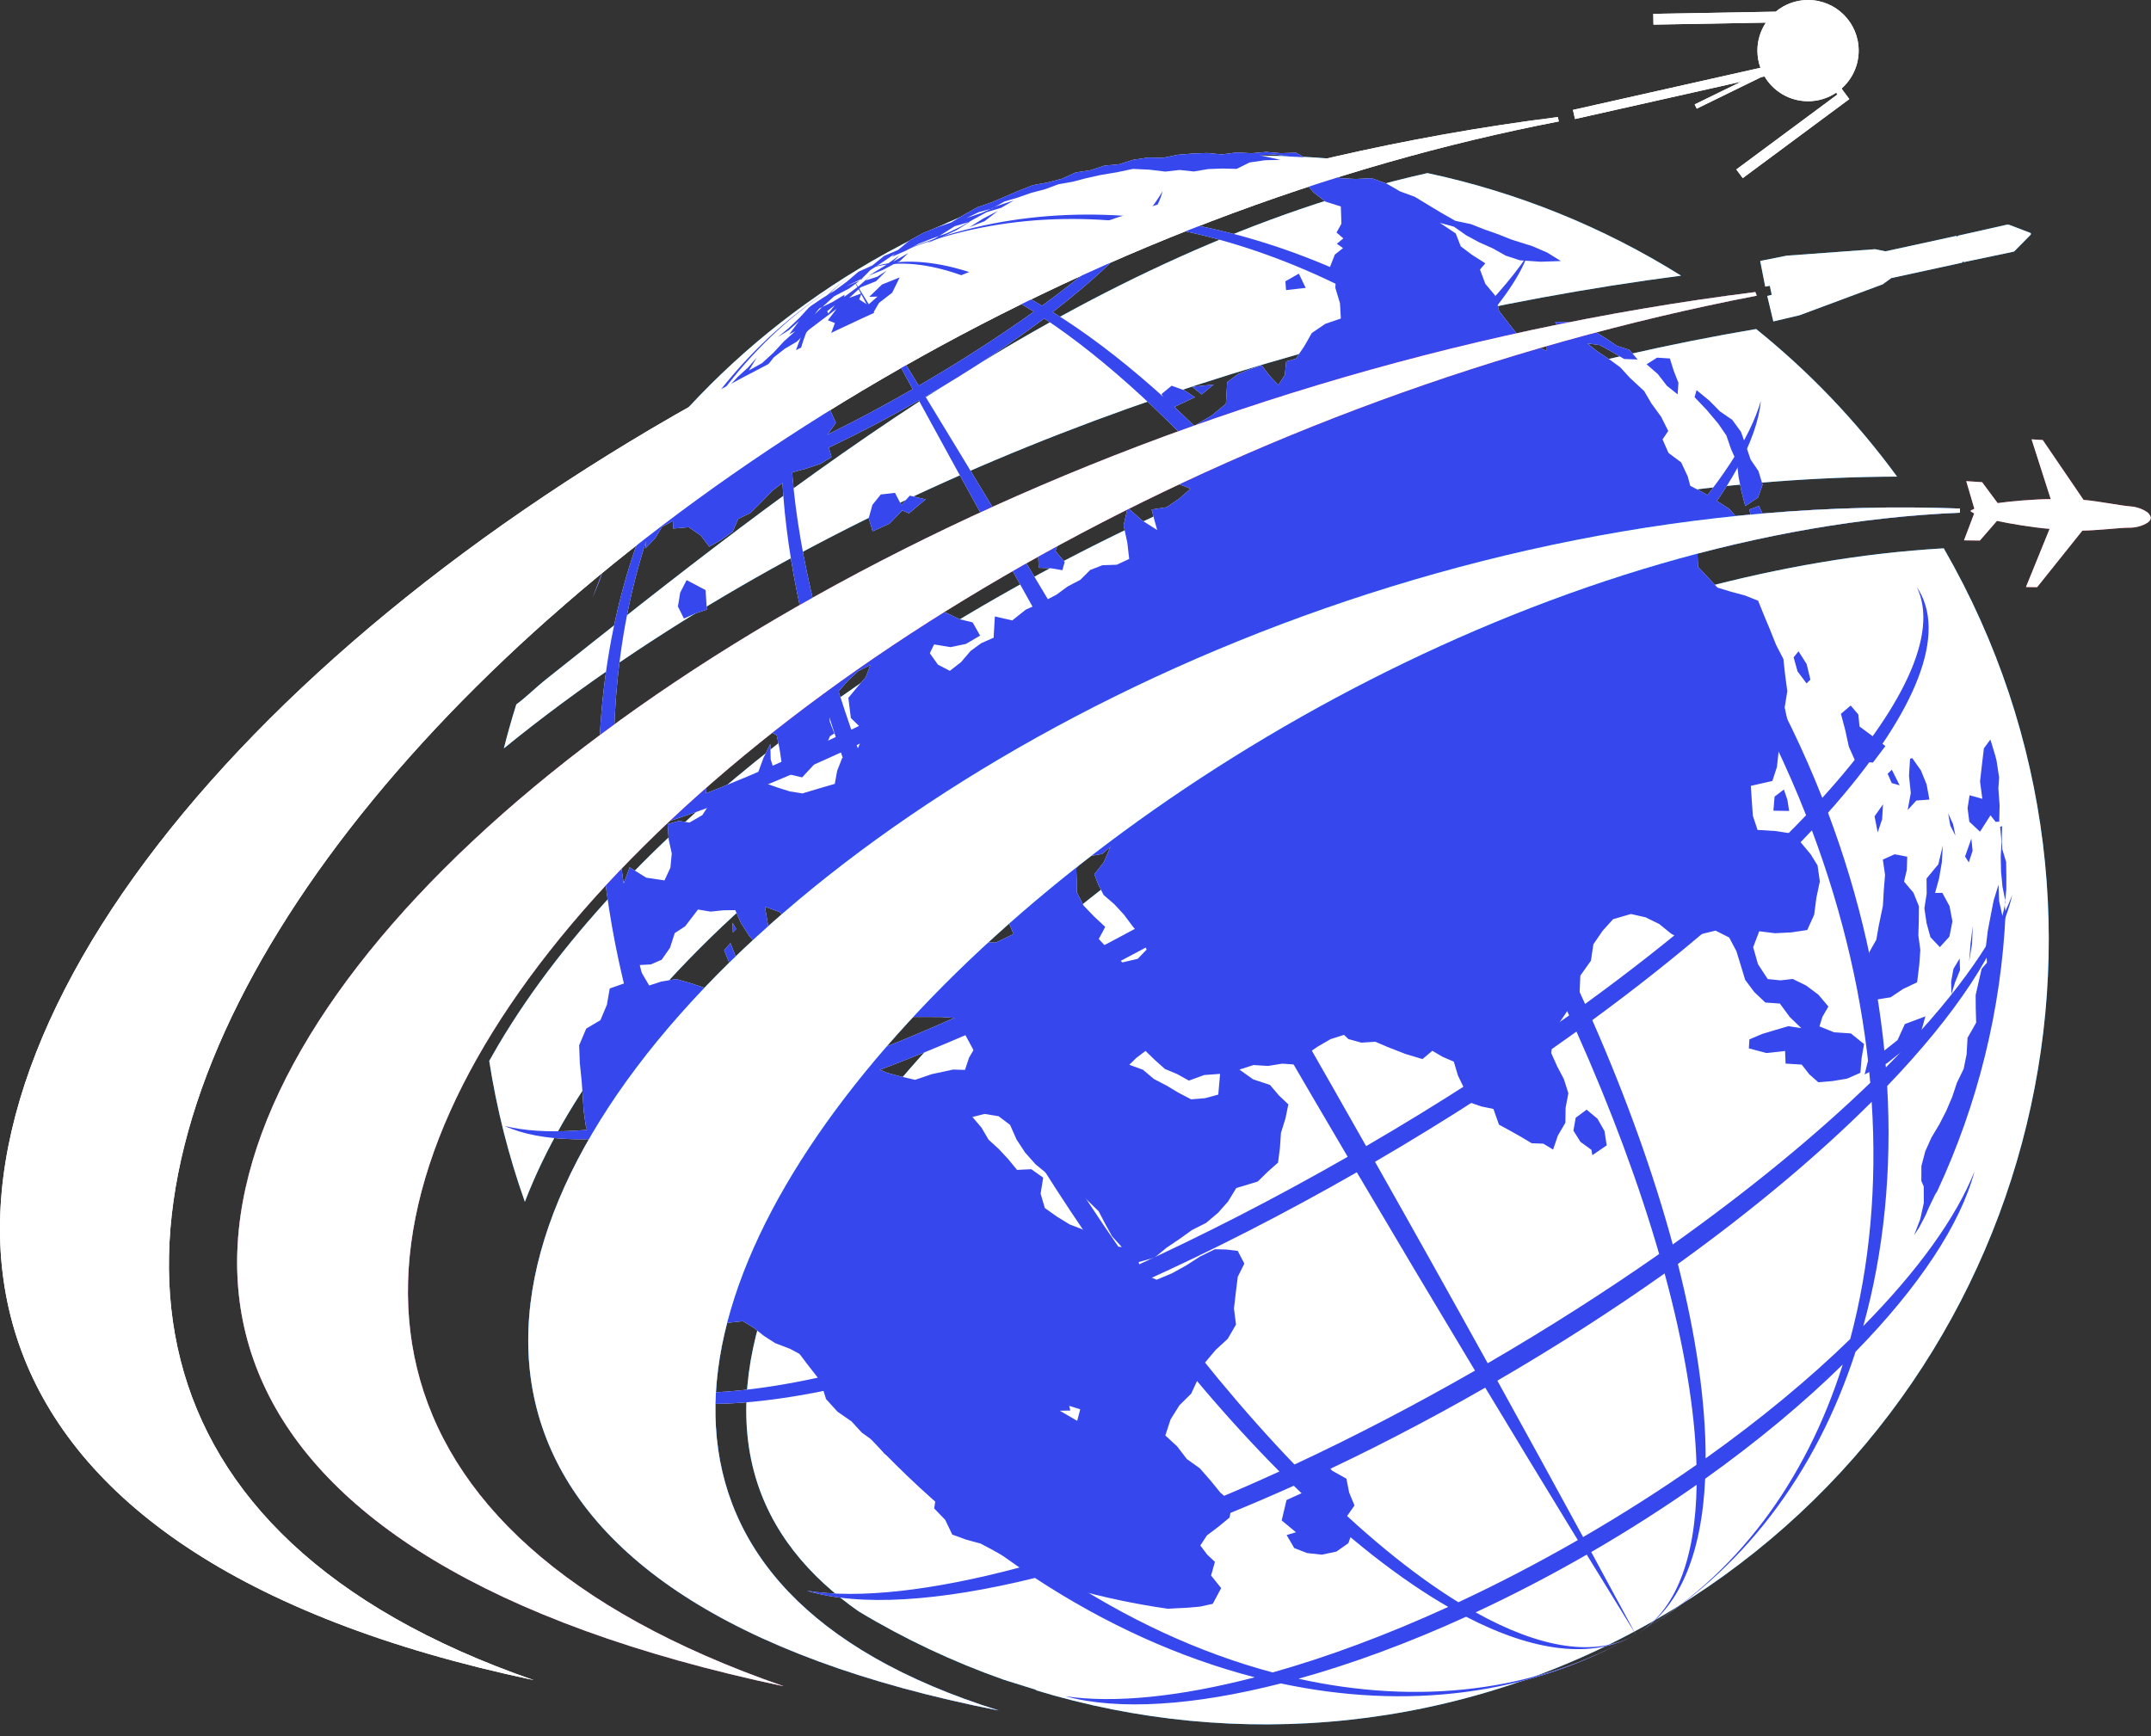
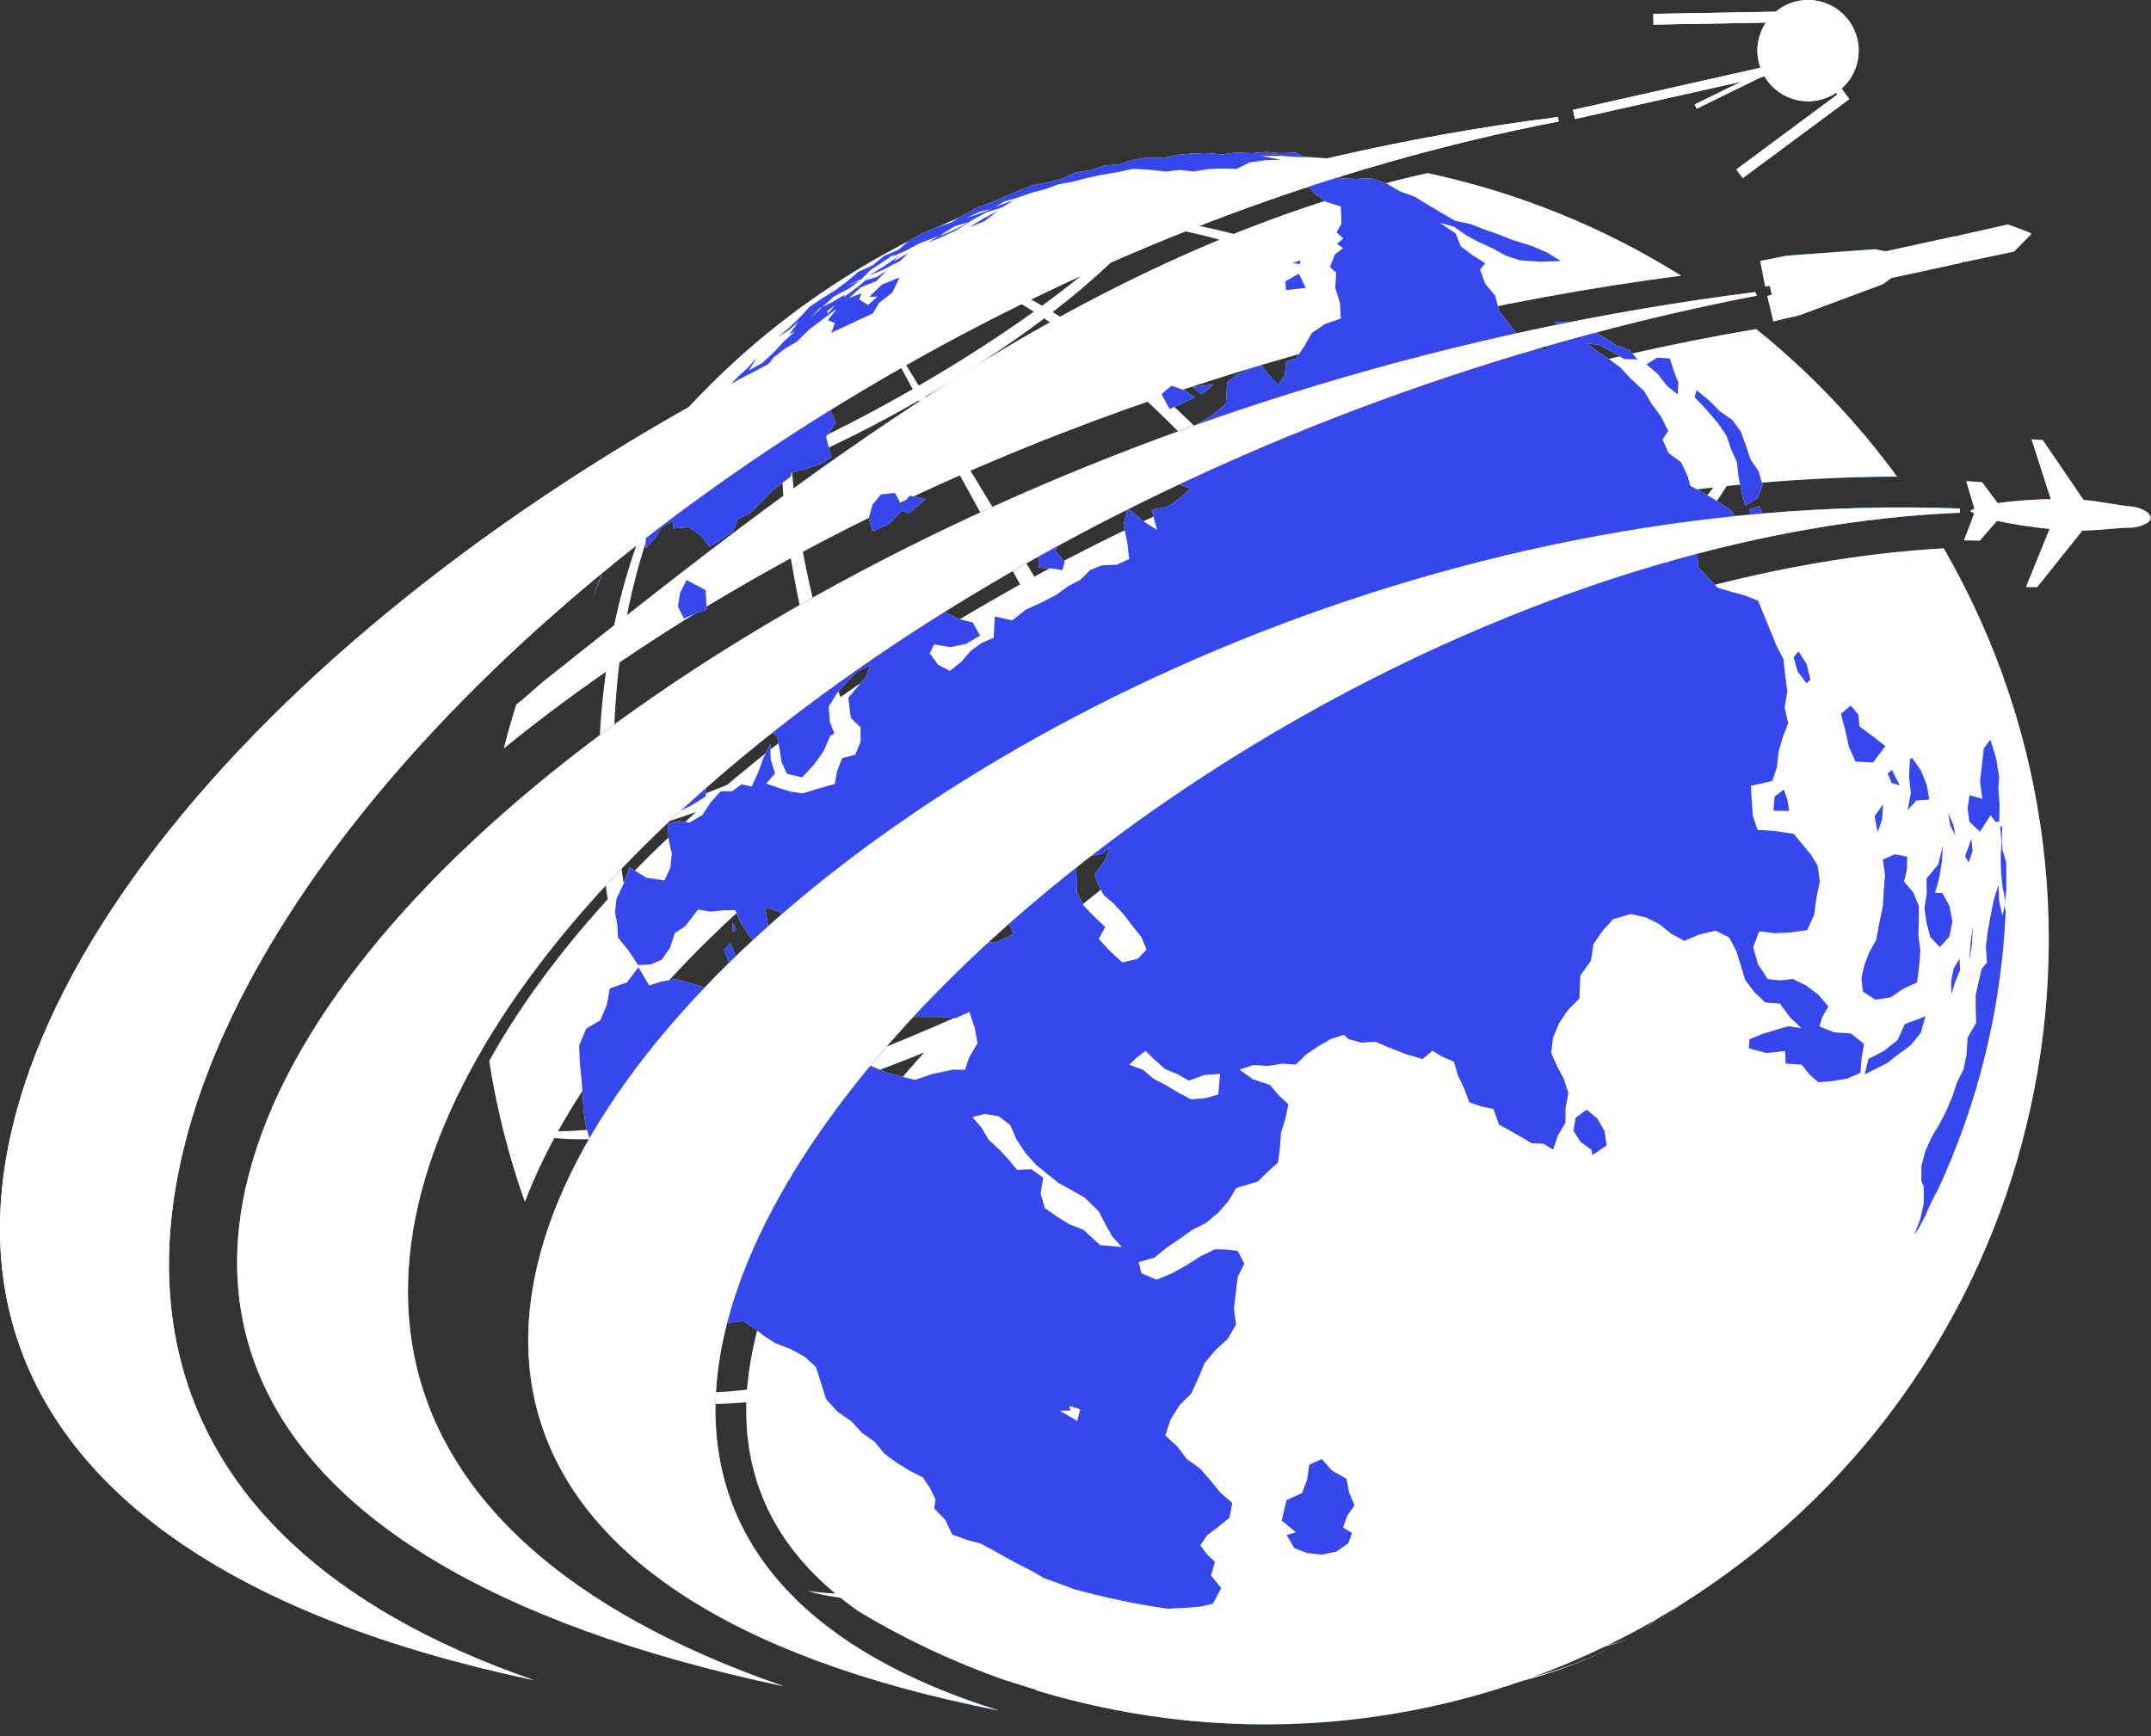
<svg xmlns="http://www.w3.org/2000/svg" width="83" height="67" viewBox="0 0 83 67" fill="none">
  <rect x="0" y="0" width="83" height="67" fill="#333333" stroke="none" />
  <g clip-path="url(#clip0_172_2108)">
    <path fill-rule="evenodd" clip-rule="evenodd" d="M63.919 62.491C56.361 66.855 47.703 67.586 39.965 65.23L39.969 65.213L38.895 64.877C38.839 64.86 38.783 64.842 38.727 64.824C36.785 64.14 34.909 63.258 33.133 62.188C31.239 60.865 29.713 59.116 29.095 56.798C28.427 54.295 28.955 51.642 29.912 49.288C31.175 46.181 33.285 43.272 35.512 40.787C41.122 34.53 48.904 29.327 56.556 25.93C62.231 23.411 68.64 21.529 75.003 21.161C83.351 35.635 78.39 54.136 63.919 62.491ZM20.253 46.381C19.618 44.595 19.163 42.775 18.878 40.944C18.988 40.746 19.101 40.55 19.215 40.355C21.849 35.893 25.848 31.962 29.905 28.788C40.551 20.459 54.493 14.943 67.763 12.698C69.782 14.322 71.616 16.226 73.201 18.394C60.858 18.436 48.238 22.149 37.813 28.348C32.537 31.485 27.231 35.631 23.537 40.578C22.233 42.325 21.053 44.294 20.253 46.381ZM19.442 28.883C19.586 28.312 19.746 27.746 19.923 27.185C20.322 26.892 20.634 26.563 21.111 26.184C30.59 18.656 41.791 9.659 55.081 6.68C58.533 7.416 61.851 8.75 64.868 10.639C50.656 12.489 35.797 17.503 23.995 25.504C22.462 26.544 20.927 27.672 19.442 28.883ZM21.184 23.868C23.696 18.267 27.931 13.375 33.654 10.071C39.81 6.516 46.695 5.372 53.219 6.344C46.349 7.803 32.76 13.47 21.184 23.868Z" fill="#0094FF" />
    <path fill-rule="evenodd" clip-rule="evenodd" d="M23.238 22.116C23.219 22.159 23.198 22.201 23.179 22.243L23.114 22.415L22.857 23.09L23.131 22.423L23.238 22.116ZM76.816 28.585L76.797 28.546L76.552 28.881L76.476 29.52L76.403 30.16L76.492 30.829L76 30.691L75.922 31.187L75.99 31.711L76.401 32.098L76.807 31.464L77.004 31.718L77.144 31.71L77.158 31.07L77.11 30.43L77.139 30C77.109 29.784 77.076 29.569 77.04 29.353L76.993 29.17L76.816 28.585ZM26.599 29.361L26.25 29.852L25.989 30.389L25.761 30.933L26.026 31.388L26.652 31.101L27.234 30.734L27.277 30.087L27.137 29.47L27.133 28.87L27.374 28.307L27.44 27.698L27.344 27.072L27.005 27.445L26.708 27.803L26.945 28.244L26.744 28.795L26.599 29.361ZM75.983 37.112L76.096 36.415L76.122 35.727L76.036 36.43L75.983 37.112ZM25.641 29.648L26.014 29.262L26.224 28.763L26.133 28.234L26.073 28.255L25.661 28.639L25.339 29.099L25.029 29.561L25.242 29.913L25.641 29.648ZM74.794 33.354L74.339 33.906L74.344 34.485L74.256 35.055L74.339 35.623L74.489 36.169L74.853 36.552L75.221 36.147L75.338 35.559L75.226 34.97L74.948 34.457L74.668 34.463L74.823 33.898L74.929 33.279L74.966 32.631L74.794 33.354ZM24.804 19.334L25.186 18.843L25.493 18.299L25.924 17.843L26.323 17.35L26.4 16.873L26.038 17.375L25.904 17.503C25.268 18.398 24.687 19.328 24.16 20.285L24.496 19.877L24.804 19.334ZM75.364 31.81L75.173 31.387L75.255 31.862L75.454 32.251L75.364 31.81ZM45.21 14.886L44.82 15.206L45.133 15.791L45.633 15.556L46.109 15.329L45.705 15.065L45.21 14.886ZM41.169 20.206L41.589 19.836L41.867 19.334L42.407 19.129L42.331 18.842L41.732 18.922L41.235 19.269L40.912 19.731L40.452 20.151L40.102 20.667L40.047 21.29L40.083 21.913L40.535 21.928L40.993 22.006L41.083 21.689L40.724 21.264L40.929 20.727L41.169 20.206ZM38.51 8.137L37.941 8.434L37.401 8.773L37.992 8.535L38.51 8.137ZM26.246 22.871L26.159 23.407L26.391 23.872L26.829 23.677L27.272 23.527L27.227 22.774L26.494 22.387L26.246 22.871ZM26.093 18.363L25.828 18.848L25.494 19.286L25.292 19.805L24.932 20.429L24.907 21.16L25.289 20.761L25.545 20.333L25.966 20.106L25.976 20.398L26.573 20.346L27.042 20.667L27.367 21.098L27.834 20.832L28.271 20.517L28.485 20.029L28.954 19.798L29.319 19.435L29.813 18.931L30.191 18.64L30.525 18.377L30.543 18.238L31.096 18.089L31.653 17.903L32.086 17.64L31.971 17.235L31.874 16.854L32.255 16.317L31.984 15.721L32.224 14.904L31.975 14.893L32.055 14.716L32.048 13.971L31.611 14.066L31.767 13.689L31.563 13.304L31.829 13.061L31.318 13.232L30.862 13.52L30.508 13.925L30.161 14.321L30.134 14.57L29.76 14.975L29.402 15.393L28.968 15.73L28.625 16.154L28.145 16.659L28.181 16.463L27.794 16.873L27.507 17.324L27.281 17.216L26.825 17.532L26.483 17.973L26.093 18.363ZM34.78 19.491L34.535 19.021L33.986 19.084L33.663 19.486L33.522 19.995L33.671 20.505L34.322 20.211L34.816 19.7L35.073 19.812L35.717 19.272L35.106 19.128L34.78 19.491ZM74.06 37.213L74.099 36.66L74.023 36.1L74.04 35.544L74.045 34.977L73.832 34.449L73.471 34.024L73.579 33.564L73.593 33.062L73.106 32.969L72.652 33.174L72.738 33.766L72.689 34.36L72.655 34.957L72.492 35.742L72.4 36.267L72.137 36.733L71.945 37.227L71.826 37.746L71.88 38.269L72.366 38.583L72.953 38.489L73.435 38.167L73.976 37.909L74.06 37.213ZM46.369 15.222L46.833 14.84L46.005 14.928L46.369 15.222ZM75.63 37.44L75.617 36.99L75.377 37.391L75.289 37.88L75.297 38.368L75.445 37.897L75.63 37.44ZM73.946 30.895L74.449 30.859L74.341 30.27L74.122 29.733L73.788 29.259L73.703 29.282L73.662 29.939L73.731 30.605L73.61 31.262L73.946 30.895ZM64.317 14.886L64.735 15.22L64.765 14.771L64.586 14.318L64.435 13.835L63.941 13.803L63.537 14.06L63.969 14.435L64.317 14.886ZM61.222 42.825L60.801 43.138L60.713 43.636L60.986 44.069L61.407 44.375L61.444 44.583L61.997 44.203L61.913 43.652L61.641 43.175L61.222 42.825ZM69.21 25.368L69.361 25.91L69.709 26.374L69.858 26.23L69.712 25.627L69.399 25.136L69.21 25.368ZM68.475 30.744L68.43 31.287L69.037 31.297L68.971 30.874L68.835 30.47L68.475 30.744ZM73.219 40.142L72.684 40.565L72.097 40.867L71.95 41.465L72.383 41.248L72.825 41.026L73.207 40.721L73.718 40.349L74.118 39.859L74.294 39.225L73.502 39.522L73.219 40.142ZM66.296 16.342L66.614 16.804L66.796 17.333L67.025 17.847L67.086 18.408L67.194 18.953L67.344 19.527L67.834 19.206L68.012 18.704L67.853 18.18L67.55 17.734L67.38 17.232L67.18 16.668L66.844 16.206L66.367 15.877L65.954 15.459L65.465 15.056L65.389 15.329L65.855 15.819L66.296 16.342ZM73 29.707L72.838 29.861L72.996 30.221L73.301 30.308L73 29.707ZM72.626 31.615L72.659 31.042L72.333 31.504L72.454 32.124L72.626 31.615ZM71.596 29.39L72.271 29.429L72.751 28.793L72.265 28.417L71.753 28.037L71.707 27.576L71.413 27.229L71.035 27.548L71.202 28.178L71.341 28.816L71.596 29.39ZM67.871 19.527L67.498 19.662L67.66 20.245L68.179 20.182L67.871 19.527ZM75.969 33.281L76.116 32.834L76.068 32.365L75.825 33.056L75.969 33.281ZM28.267 35.612L28.28 35.985L28.406 35.855L28.267 35.612ZM29.657 38.51L29.986 38.884L30.227 38.325L29.898 37.893L29.508 38.171L29.234 37.889L29.221 38.287L29.657 38.51ZM33.303 10.736L33.248 10.762L33.192 10.818L33.303 10.736ZM33.585 39.949L33.886 39.869L33.489 39.571L33.585 39.949ZM28.186 36.396L27.943 36.67L28.117 37.102L28.304 37.538L28.386 36.909L28.186 36.396ZM49.624 11.196L50.382 11.111L50.118 10.56L49.599 10.857L49.624 11.196ZM33.182 10.828L33.192 10.818L33.173 10.832L33.182 10.828ZM77.387 34.802L77.377 34.753L77.364 34.908L77.387 34.802ZM47.009 42.244L46.504 42.382L45.962 42.427L45.477 42.173L45.015 41.897L44.525 41.641L44.103 41.285L43.577 41.093L43.85 40.825L44.202 40.559L44.568 40.914L44.951 41.255L45.426 41.453L45.875 41.704L46.469 41.488L47.079 41.444L47.009 42.244ZM41.546 33.986L41.53 33.511L41.98 33.05L42.528 32.958L42.847 32.682L42.596 33.27L42.227 33.741L42.384 34.149L42.587 34.542L42.992 34.891L43.361 35.288L43.686 35.724L44.034 36.152L44.244 36.649L43.899 37.005L43.309 37.142L42.84 36.714L42.398 36.239L42.647 35.772L42.211 35.364L41.808 34.946L41.551 34.434L41.546 33.986ZM39.109 36.048L38.425 36.376L37.865 36.366L37.31 36.48L36.768 36.342L36.217 36.429L35.639 36.584L35.062 36.762L34.51 36.984L34.702 36.471L34.711 35.917L34.673 35.368L34.78 34.828L35.16 34.605L35.526 34.538L35.895 34.806L36.221 35.134L36.025 35.425L36.707 35.657L37.263 35.092L36.506 35.044L36.737 34.546L37.197 34.248L37.614 33.954L37.718 34.405L37.488 34.915L37.97 35.132L38.456 35.327L38.918 35.588L39.109 36.048ZM42.45 48.052L41.803 47.459L41.273 47.253L40.786 46.955L40.316 46.621L40.154 46.069L40.253 45.448L39.793 45.123L39.244 45.15L38.9 44.73L38.54 44.344L38.144 43.982L37.873 43.52L37.523 43.108L37.99 42.99L38.533 43.079L38.977 43.415L39.222 43.972L39.555 44.48L39.958 44.934L40.402 45.298L40.85 45.659L41.356 45.935L41.858 46.223L42.393 46.746L42.646 47.232L42.913 47.715L43.286 48.127L42.45 48.052ZM41.565 54.835L40.894 54.444L41.299 54.438L41.257 54.256L41.683 54.39L41.565 54.835ZM71.786 41.403L71.832 40.841L71.927 40.292L71.419 39.883L70.767 39.839L70.206 39.611L70.323 39.237L70.552 38.845L70.167 38.389L69.691 38.033L69.175 37.781L68.703 37.835L68.211 37.785L67.834 37.209L67.649 36.555L67.883 35.941L68.494 36.016L69.121 35.984L69.735 35.892L70.003 35.303L70.088 34.646L70.221 34.017L70.133 33.398L69.869 32.971L69.54 32.577L69.221 32.184L68.527 32.073L67.817 32.029L67.637 31.483L67.597 30.921L67.559 30.329L68.39 30.14L68.567 29.595L68.63 29.012L68.789 28.453L68.997 27.917L68.865 27.302L68.966 26.676L68.883 26.054L68.815 25.433L68.532 24.885L68.306 24.318L68.07 23.753L67.839 23.183L67.329 22.98L66.801 22.839L66.271 22.677L65.891 22.27L65.52 21.873L65.499 21.326L64.855 21.38L64.293 21.725L64.214 21.015L64.575 20.646L64.839 20.236L65.293 20.271L65.656 20.142L66.228 20.538L66.845 20.797L67.097 20.057L66.719 19.633L66.237 19.325L65.76 19.03L65.222 18.75L65.125 18.389L64.871 17.845L64.382 17.48L64.152 16.958L64.372 16.633L64.098 16.085L63.721 15.568L63.443 15.092L62.888 14.578L62.518 14.173L62.077 13.852L61.624 13.551L61.246 13.252L61.73 13.319L62.205 13.581L62.672 13.855L63.19 13.874L62.87 13.5L62.395 13.347L61.972 13.063L61.517 12.779L60.995 12.648L60.497 12.427L60.006 12.421L60.249 12.894L59.66 13.057L59.664 13.539L59.134 13.269L58.6 12.969L58.22 12.488L57.849 12.006L57.69 11.402L57.313 10.952L57.108 10.403L57.314 10.161L56.815 9.845L56.367 9.509L56.171 9.009L55.559 8.6L56.104 8.749L56.578 9.082L57.081 9.353L57.605 9.587L58.103 9.867L58.648 10.046L59.443 10.101L60.229 10.075L59.703 9.748L59.127 9.5L58.327 9.247L57.805 9.04L57.276 8.854L56.756 8.649L56.156 8.522L55.63 8.222L55.112 7.911L54.596 7.597L54.026 7.387L53.5 7.084L52.927 6.876L52.312 6.908L51.712 6.877L51.181 6.678L50.636 6.551L50.149 6.424L50.299 6.981L50.682 7.42L51.14 7.78L51.738 7.968L51.761 8.635L51.572 8.973L51.835 9.201L51.584 9.408L51.823 9.574L51.507 9.826L51.317 10.309L51.557 10.516L51.526 11.109L51.706 11.703L51.739 12.293L51.138 12.499L50.618 12.852L50.329 13.361L50.002 13.843L49.63 13.95L49.578 14.469L49.326 14.858L48.994 14.507L48.684 14.103L48.229 14.251L47.772 14.437L47.354 14.746L47.303 15.585L46.761 16.031L46.137 16.402L46.116 17.102L45.689 17.665L45.752 18.152L45.616 18.619L45.438 18.663L45.937 18.86L45.516 19.232L45.018 19.575L44.438 19.664L44.543 20.066L44.653 20.457L44.07 20.085L43.514 19.592L43.356 20.277L43.498 20.934L43.572 21.57L43.091 21.795L42.54 21.814L42.07 21.995L41.686 22.377L41.203 22.63L40.765 22.951L40.185 23.254L39.579 23.53L39.059 23.944L38.388 23.791L38.341 24.612L37.863 24.821L37.449 25.125L37.085 25.552L36.651 25.89L36.192 25.651L35.878 25.21L36.044 24.87L36.678 24.975L37.272 24.851L37.819 24.531L37.531 24.02L37.028 23.898L36.541 23.662L36.019 23.529L35.466 23.498L34.891 23.025L34.34 23.082L33.802 23.262L33.373 23.522L33.04 23.898L32.597 24.103L32.035 24.654L31.503 24.911L31.139 25.387L30.718 25.849L30.217 26.071L29.69 26.232L29.463 26.816L29.221 27.381L29.236 27.98L29.971 28.377L30.078 28.888L30.156 29.403L30.362 29.861L30.951 30.002L31.404 29.515L31.779 28.994L32.027 28.412L32.195 28.304L32.021 27.855L31.977 27.274L32.288 26.767L32.672 26.32L33.104 25.909L33.585 25.664L33.409 26.128L33.058 26.544L32.735 26.932L32.831 27.709L33.204 28.073L33.21 28.624L32.998 29.131L32.496 29.255L32.303 29.749L32.211 30.252L31.584 30.434L30.964 30.62L30.48 30.544L30.002 30.393L29.565 30.239L29.907 29.852L29.738 29.305L29.724 28.709L29.461 29.246L29.265 29.781L29.005 30.356L28.623 30.267L28.251 30.534L27.807 30.539L27.416 30.972L27.103 31.456L26.603 31.747L26.197 31.68L25.761 31.806L25.801 32.389L25.921 32.938L25.869 33.487L25.64 33.977L24.936 33.872L24.296 33.474L24.058 34.114L23.788 34.688L23.732 35.193L23.819 35.699L23.849 36.19L24.255 36.689L24.624 37.246L25.114 37.221L25.533 37.038L25.853 36.579L26.036 36.011L26.437 35.749L26.934 35.101L27.417 35.182L27.906 35.131L28.371 35.124L28.59 35.618L28.902 36.107L29.281 36.541L29.773 36.897L30.22 37.294L30.257 37.835L30.447 38.374L30.655 37.875L30.811 37.293L30.995 37.483L30.786 36.876L30.509 36.553L30.184 36.223L29.647 35.761L29.517 34.993L30.079 35.196L30.508 35.676L31.038 36.125L31.493 36.697L31.182 37.153L31.555 37.573L31.915 37.985L32.116 38.615L32.388 39.291L32.857 39.327L32.933 39.156L33.353 39.213L32.984 38.72L33.263 38.709L33.015 38.153L32.786 37.602L33.096 37.166L33.711 37.322L34.331 37.155L34.069 37.675L34.209 38.224L34.513 38.717L34.735 39.252L35.27 39.248L35.81 39.247L36.346 39.25L36.889 39.288L37.406 39.056L37.609 39.657L37.718 40.261L37.392 40.82L37.236 41.291L36.777 41.278L35.949 41.456L35.31 41.674L34.763 41.547L34.225 41.402L33.642 41.151L33.027 41.01L32.436 40.865L32.012 41.104L31.785 41.89L31.27 41.642L30.784 41.348L30.323 41.009L29.992 40.51L29.403 40.447L28.955 40.04L28.865 39.415L28.681 38.816L28.373 38.306L27.812 38.198L27.221 38.135L26.661 37.947L26.093 37.784L25.512 37.883L25.05 38.033L24.636 37.329L24.191 37.915L23.528 38.148L23.419 38.775L23.167 39.373L22.62 39.697L22.347 40.342L22.374 41.031L22.443 41.708L22.486 42.291L22.522 42.873L22.604 43.448L22.77 44.005L22.932 44.547L23.123 45.08L23.392 45.579L23.706 46.053L23.919 46.576L24.159 47.28L24.473 47.806L24.7 48.374L25.114 48.828L25.471 49.31L25.84 49.799L26.324 50.173L26.898 50.392L27.41 50.804L28.018 51.058L28.666 50.988L29.084 51.243L29.482 51.56L29.913 51.836L30.495 52.06L31.051 52.36L31.481 52.756L31.681 53.369L31.874 53.994L32.317 54.482L32.857 54.856L33.258 55.292L33.743 55.637L34.123 56.098L34.599 56.45L35.095 56.759L35.612 57.018L35.89 57.437L36.1 57.87L36.047 58.216L36.472 58.655L36.745 59.225L37.291 59.423L37.837 59.57L38.33 59.833L38.817 60.108L39.308 60.374L39.807 60.625L40.291 60.907L40.82 61.095L41.342 61.292L41.368 61.308C42.579 61.648 43.815 61.909 45.066 62.087L45.312 62.072L45.8 62.049L46.299 62.005L46.796 61.897L47.121 61.29L46.731 60.804L46.88 60.278L46.583 59.998L46.316 59.645L46.571 59.257L46.998 58.934L47.444 58.569L47.549 58.005L47.091 57.605L46.701 57.128L46.297 56.666L45.794 56.307L45.419 55.816L44.966 55.4L45.168 54.782L45.511 54.233L45.964 53.785L46.229 53.212L46.48 52.606L46.907 52.099L47.374 51.669L47.693 51.119L47.615 50.504L47.685 49.887L47.762 49.274L48.016 48.766L47.759 48.275L47.323 48.223L46.881 48.212L46.312 48.489L45.78 48.832L45.224 49.14L44.63 49.389L44.042 49.135L43.938 48.707L44.548 48.536L45.016 48.151L45.512 47.817L45.999 47.468L46.538 47.196L47 46.807L47.386 46.371L47.704 45.85L48.531 45.6L48.911 45.228L49.316 44.868L49.388 44.303L49.428 43.72L49.602 43.163L49.713 42.621L49.349 42.276L49.005 41.872L48.349 41.653L47.825 41.278L48.371 41.103L48.928 41.138L49.478 41.05L50.002 41.086L50.387 40.705L50.853 40.388L51.34 40.105L51.859 39.938L52.031 40.101L52.532 40.239L53.068 40.204L53.559 40.413L54.227 40.674L54.889 40.873L55.269 40.554L55.666 40.787L56.098 40.973L56.258 41.51L56.497 42.004L56.697 42.541L57.148 42.699L57.627 42.798L57.839 43.402L58.263 43.634L58.684 43.871L59.102 44.121L59.551 44.138L59.929 44.366L60.112 43.828L60.403 43.33L60.411 42.756L60.518 42.193L60.346 41.648L60.086 41.153L59.856 40.64L59.926 40.043L60.163 39.483L60.504 38.977L60.942 38.538L60.98 37.652L61.389 37.076L61.483 36.443L61.844 35.917L62.245 35.474L62.932 35.274L63.502 35.404L64.025 35.661L64.479 36.03L64.992 36.31L65.569 36.069L66.198 35.916L66.723 36.181L67.001 36.705L67.172 37.261L67.342 37.819L67.693 38.287L68.117 38.69L68.679 38.73L69.059 39.247L69.506 39.679L69.009 39.603L68.503 39.751L68.003 39.901L67.503 40.113L67.483 40.46L68.161 40.64L68.881 40.561L68.9 41.048L69.522 41.086L69.815 41.462L70.162 41.767L70.71 41.722L71.272 41.628L71.786 41.403ZM77.233 32.481L77.201 33.063L77.214 33.646L77.27 34.223L77.377 34.753L77.406 34.422L77.417 34.344C77.421 33.986 77.419 33.627 77.41 33.267L77.26 32.768L77.244 32.328L77.254 31.887L77.177 31.904L77.233 32.481ZM51.003 56.309L50.519 56.529L50.438 57.103L50.243 57.618L49.643 57.891L49.456 58.679L50.006 59.134L49.647 59.243L49.942 59.746L50.439 59.938L51.006 59.999L51.567 59.881L52.028 59.557L52.17 59.161L51.827 58.954L51.974 58.517L52.265 58.101L52.058 57.596L51.953 57.066L51.404 56.759L51.003 56.309ZM77.14 34.775L77.116 34.141L76.93 34.745L76.814 35.332L76.702 35.925L76.629 36.526L76.67 37.151L76.465 37.39L76.353 37.878L76.234 38.402L76.238 38.931L76.254 39.468L75.921 40.054L75.886 40.684L75.77 41.255L75.514 41.78L75.328 42.337L75.098 42.875L74.832 43.393L74.531 43.895L74.291 44.429L74.141 44.996L74.138 45.576L74.231 45.791L74.234 46.423L74.096 47.051L73.859 47.671L74.05 47.379C74.136 47.218 74.222 47.057 74.304 46.895L74.418 46.625L74.671 46.101L74.751 45.974C76.318 42.611 77.225 38.952 77.391 35.214L77.359 34.978L77.364 34.908L77.268 35.351L77.14 34.775ZM33.658 10.581L34.048 10.425L34.487 10.199L34.301 10.286L34.721 10.078L35.05 9.767L34.46 10.1L34.715 9.851L34.148 10.254L33.539 10.629L33.656 10.582L33.676 10.565L33.658 10.581ZM36.537 9L36.241 9.106L35.767 9.389L36.359 9.138L36.913 8.88L37.425 8.558L37.38 8.571L37.058 8.753L36.537 9ZM31.921 12.004L32.214 11.781L31.959 12.099L31.921 12.004ZM27.991 15.476L27.606 15.878L27.318 16.361L27.841 15.939L28.238 15.436L28.701 14.976L29.351 14.434L29.858 13.792L30.283 13.458L30.75 13.184L31.213 12.726L31.73 12.334L32.285 11.916L31.946 12.359L32.216 12.468L32.031 12.969L32.698 13.231L33.043 12.693L33.578 12.279L33.917 11.691L34.428 11.295L34.716 10.706L34.031 10.982L33.541 11.455L33.858 11.447L33.492 11.77L33.154 11.555L33.246 11.32L32.77 11.498L33.214 11.087L33.799 10.856L34.217 10.442L33.851 10.68L33.399 10.825L33.658 10.581L33.656 10.582L33.133 11.046L32.565 11.465L32.593 11.372L32.127 11.652L31.73 11.848L31.702 11.873L31.259 12.301L31.617 11.904L31.73 11.848L32.186 11.436L32.765 11.134L33.173 10.832L32.632 11.053L33.248 10.762L33.585 10.423L34.059 10.115L34.535 9.787L34.422 9.906L34.944 9.679L35.453 9.404L35.992 9.196L36.241 9.106L36.319 9.059L36.838 8.731L37.38 8.571L37.563 8.468L38.07 8.189L38.628 8.021L39.123 7.734L38.498 7.941L38.362 8.002L38.285 8.046L38.23 8.061L37.895 8.21L37.292 8.415L37.765 8.188L38.23 8.061L38.362 8.002L38.759 7.776L39.275 7.624L39.781 7.446L40.32 7.304L40.843 7.111L41.396 7.013L41.933 6.872L42.476 6.752L43.096 6.649L43.714 6.519L44.347 6.548L44.967 6.622L45.518 6.559L46.066 6.618L46.615 6.525L47.161 6.504L47.719 6.518L48.218 6.27L48.81 6.184L49.409 6.17L48.608 5.992L49.191 5.962L49.751 6.04L50.329 6.068L50.003 5.891L49.432 5.913L48.862 5.863L48.291 5.914L47.721 5.883L47.153 5.959L46.58 5.904L46.01 5.927L45.441 5.973L44.879 6.09L44.302 6.08L43.736 6.164L43.187 6.338L42.615 6.392L42.07 6.571L41.503 6.656L40.977 6.897L40.425 7.042L39.857 7.145L39.324 7.354L38.792 7.583L38.258 7.81L37.709 8L37.202 8.285L36.704 8.586L36.152 8.773L35.614 8.996L35.105 9.274L34.651 9.648L34.113 9.877L33.661 10.246L33.127 10.486L32.684 10.864L32.218 11.208L31.724 11.514L31.299 11.801C31.273 11.822 31.246 11.843 31.219 11.864L30.846 12.268L30.429 12.666L30.013 13.01L30.443 12.738L30.833 12.391L30.452 12.902L30.688 12.782L30.25 13.173L29.839 13.618L29.406 14.013L28.898 14.296L29.201 13.801L28.873 14.175L28.457 14.554L28.074 14.966L27.7 15.382L27.394 15.858L27.061 16.352L27.49 15.868L27.991 15.476ZM50.184 10.046L49.877 10.15L50.153 10.194L50.184 10.046Z" fill="white" />
    <path fill-rule="evenodd" clip-rule="evenodd" d="M32.855 10.663C31.008 11.729 30.139 14.205 30.16 17.601C28.369 18.394 26.779 18.953 25.549 19.225C27.074 15.577 29.523 12.586 32.855 10.663L32.858 10.661C36.19 8.739 40.003 8.114 43.923 8.617C43.072 9.546 41.794 10.643 40.211 11.798C37.282 10.083 34.705 9.596 32.858 10.661C36.274 8.69 40.152 7.986 44.123 8.392C44.445 8.021 44.693 7.679 44.857 7.376C44.793 7.678 44.623 8.03 44.36 8.42C48.345 8.872 52.416 10.437 56.205 12.958C57.407 11.812 58.334 10.766 58.934 9.866C58.603 10.77 57.781 11.905 56.555 13.193C59.44 15.167 62.152 17.698 64.527 20.715C66.338 18.724 67.527 16.927 67.945 15.47C67.8 17 66.708 18.955 64.859 21.142C65.892 22.492 66.859 23.935 67.743 25.467C68.752 27.215 69.609 28.998 70.316 30.792C73.407 27.386 74.835 24.46 73.964 22.66C73.997 22.709 74.03 22.759 74.06 22.81C75.141 24.683 73.733 27.778 70.537 31.366C71.775 34.657 72.515 37.98 72.77 41.194C75.223 38.734 76.92 36.441 77.646 34.541C77.17 36.596 75.465 39.159 72.82 41.913C73.007 45.173 72.694 48.31 71.898 51.176C73.993 49.052 75.48 46.995 76.19 45.205C75.648 47.254 74.031 49.682 71.601 52.166C70.085 56.84 67.23 60.71 63.12 63.083C64.796 62.116 65.665 59.989 65.797 57.069C67.811 55.633 69.598 54.142 71.105 52.662C69.685 57.153 67.002 60.842 63.12 63.083C64.668 62.189 65.426 60.144 65.468 57.303C64.195 58.196 62.835 59.066 61.401 59.898C61.976 60.957 62.55 62.017 63.121 63.079C62.488 62.053 61.856 61.026 61.227 59.998C59.788 60.825 58.352 61.569 56.94 62.226C59.422 63.611 61.572 63.977 63.12 63.083C59.238 65.325 54.701 65.804 50.103 64.788C52.137 64.223 54.323 63.42 56.573 62.395C59.168 63.74 61.445 64.05 63.12 63.083C59.01 65.456 54.231 65.994 49.425 64.969C46.059 65.831 43.148 66.018 41.103 65.463C43.007 65.743 45.533 65.484 48.419 64.732C45.54 63.988 42.666 62.691 39.936 60.898C36.228 61.812 33.157 62.008 31.138 61.392C33.148 61.713 35.981 61.39 39.339 60.496C36.683 58.668 34.175 56.365 31.944 53.647C27.238 54.622 23.854 54.294 22.773 52.42C22.743 52.369 22.717 52.316 22.691 52.263C23.814 53.917 27.062 54.144 31.557 53.169C30.357 51.66 29.241 50.027 28.232 48.279C27.348 46.746 26.581 45.188 25.928 43.618C23.11 44.127 20.871 44.095 19.474 43.455C20.944 43.821 23.095 43.691 25.725 43.118C24.3 39.552 23.463 35.938 23.197 32.453C21.468 32.871 20.074 33.015 19.125 32.85C20.205 32.78 21.574 32.5 23.168 32.032C22.879 27.49 23.559 23.182 25.16 19.505C24.691 19.538 24.302 19.509 24.008 19.413C24.353 19.423 24.772 19.379 25.255 19.286C26.889 15.642 29.438 12.635 32.855 10.663ZM30.169 18.077C30.256 20.996 30.966 24.548 32.249 28.445C29.102 29.93 26.218 31.084 23.799 31.841C23.423 27.35 23.985 23.1 25.445 19.479C26.643 19.342 28.285 18.855 30.169 18.077ZM32.448 29.04C33.551 32.275 35.039 35.733 36.884 39.256C33.061 40.956 29.528 42.204 26.545 42.929C25.073 39.366 24.178 35.76 23.841 32.288C26.232 31.649 29.185 30.539 32.448 29.04ZM37.252 39.95C37.673 40.736 38.11 41.524 38.566 42.313C39.988 44.777 41.487 47.09 43.021 49.219C39.144 50.945 35.536 52.215 32.451 52.964C31.197 51.389 30.029 49.682 28.972 47.852C28.136 46.404 27.403 44.933 26.767 43.455C29.774 42.825 33.363 41.633 37.252 39.95ZM43.423 49.772C45.383 52.44 47.393 54.803 49.368 56.789C46.074 58.297 42.95 59.47 40.155 60.27C37.544 58.443 35.065 56.15 32.844 53.449C35.943 52.725 39.554 51.478 43.423 49.772ZM49.922 57.339C51.99 59.351 54.01 60.937 55.883 62.016C53.512 63.1 51.222 63.949 49.107 64.545C46.288 63.792 43.461 62.486 40.763 60.685C43.546 59.939 46.653 58.812 49.922 57.339ZM44.195 8.653C43.478 9.622 42.234 10.801 40.619 12.043C43.104 13.578 45.825 15.969 48.559 19.029C51.417 17.046 53.859 15.126 55.724 13.409C52.023 10.838 48.061 9.2 44.195 8.653ZM40.294 12.29C38.97 13.286 37.416 14.315 35.71 15.306C37.451 18.159 39.178 21.019 40.89 23.888C43.446 22.402 45.843 20.889 48.013 19.405C45.336 16.317 42.692 13.882 40.294 12.29ZM35.455 15.454C33.742 16.437 32.071 17.269 30.545 17.919C30.725 20.791 31.512 24.299 32.848 28.161C35.219 27.023 37.73 25.703 40.297 24.23C38.669 21.313 37.055 18.388 35.455 15.454ZM30.52 17.439C31.988 16.774 33.582 15.957 35.217 15.018C34.427 13.568 33.641 12.115 32.858 10.661C33.726 12.066 34.59 13.473 35.451 14.883C37.081 13.937 38.582 12.967 39.891 12.029C37.05 10.234 34.581 9.668 32.858 10.661L32.855 10.663C31.131 11.658 30.387 14.079 30.52 17.439ZM56.275 61.836C57.789 61.129 59.333 60.328 60.883 59.437C59.686 57.48 58.495 55.519 57.311 53.554C55.003 54.877 52.714 56.056 50.495 57.077C52.513 59.111 54.471 60.725 56.275 61.836ZM61.087 59.32C62.631 58.424 64.095 57.488 65.462 56.531C65.402 54.414 64.984 51.911 64.232 49.147C62.239 50.557 60.076 51.949 57.778 53.284C58.887 55.292 59.99 57.304 61.087 59.32ZM65.815 56.282C67.939 54.771 69.819 53.212 71.393 51.678C72.15 48.86 72.432 45.759 72.222 42.523C70.185 44.559 67.654 46.687 64.744 48.781C65.453 51.578 65.817 54.12 65.815 56.282ZM49.95 56.52C52.215 55.463 54.553 54.251 56.915 52.896C55.384 50.351 53.864 47.8 52.355 45.242C49.547 46.849 46.773 48.263 44.111 49.465C46.048 52.139 48.022 54.515 49.95 56.52ZM57.406 52.612C59.758 51.245 61.975 49.827 64.021 48.396C63.249 45.724 62.178 42.826 60.831 39.812C58.461 41.515 55.851 43.209 53.057 44.837C54.518 47.422 55.968 50.014 57.406 52.612ZM64.546 48.027C67.498 45.928 70.076 43.809 72.167 41.788C71.89 38.614 71.144 35.32 69.915 32.046C67.739 34.368 64.853 36.871 61.441 39.37C62.772 42.401 63.813 45.323 64.546 48.027ZM43.712 48.908C46.384 47.691 49.175 46.263 52.003 44.644C50.169 41.53 48.352 38.406 46.551 35.273C43.614 36.952 40.719 38.415 37.962 39.639C38.372 40.399 38.797 41.161 39.237 41.925C40.674 44.413 42.179 46.753 43.712 48.908ZM52.715 44.233C55.529 42.594 58.16 40.892 60.548 39.187C59.448 36.782 58.174 34.309 56.738 31.821C56.297 31.057 55.849 30.308 55.396 29.573C52.96 31.348 50.246 33.123 47.326 34.826C49.139 37.952 50.936 41.087 52.715 44.233ZM61.163 38.745C64.596 36.25 67.5 33.761 69.691 31.463C68.955 29.59 68.06 27.724 67.003 25.894C66.167 24.446 65.261 23.076 64.298 21.787C62.25 24.075 59.422 26.588 56.021 29.114C56.49 29.871 56.954 30.644 57.41 31.433C58.833 33.897 60.087 36.352 61.163 38.745ZM37.588 38.939C40.329 37.692 43.209 36.219 46.134 34.546C44.278 31.311 42.441 28.065 40.621 24.81C38.009 26.307 35.456 27.634 33.058 28.757C34.207 31.973 35.728 35.419 37.588 38.939ZM46.905 34.101C49.814 32.405 52.528 30.649 54.977 28.9C52.859 25.529 50.634 22.488 48.424 19.886C46.253 21.399 43.83 22.946 41.23 24.458C43.139 27.662 45.031 30.876 46.905 34.101ZM55.603 28.448C58.987 25.987 61.835 23.552 63.953 21.331C61.604 18.275 58.929 15.697 56.091 13.669C54.342 15.42 51.904 17.422 48.974 19.499C51.224 22.071 53.475 25.089 55.603 28.448Z" fill="white" />
    <path fill-rule="evenodd" clip-rule="evenodd" d="M67.733 11.272C21.009 17.133 -15.684 55.362 30.239 65.077C-3.831 53.284 27.66 19.157 67.787 11.41L67.733 11.272Z" fill="#E94C64" />
    <path fill-rule="evenodd" clip-rule="evenodd" d="M60.111 4.518C13.387 10.379 -25.324 55.127 20.599 64.842C-11.591 53.701 16.531 16.83 53.575 6.26C55.74 5.642 57.935 5.114 60.15 4.687L60.111 4.518Z" fill="white" />
    <path fill-rule="evenodd" clip-rule="evenodd" d="M67.733 11.272C21.009 17.133 -15.684 55.362 30.239 65.077C-3.831 53.284 27.66 19.157 67.787 11.41L67.733 11.272Z" fill="#0094FF" />
    <path fill-rule="evenodd" clip-rule="evenodd" d="M75.628 19.626C35.481 18.117 -3.578 57.746 38.539 66.013C9.073 56.804 45.208 21.04 75.628 19.787V19.626Z" fill="#0094FF" />
    <path fill-rule="evenodd" clip-rule="evenodd" d="M75.628 19.626C35.481 18.117 -3.578 57.746 38.539 66.013C9.073 56.804 45.208 21.04 75.628 19.787V19.626Z" fill="#E94C64" />
    <path fill-rule="evenodd" clip-rule="evenodd" d="M79.087 20.411L78.175 22.655L78.606 22.661L80.352 20.478C80.917 20.474 81.845 20.361 82.155 20.366C82.416 20.369 82.671 20.297 82.869 20.171C83.007 20.07 83.045 19.955 82.883 19.789C82.696 19.648 82.447 19.557 82.186 19.541C81.877 19.522 80.96 19.338 80.397 19.292L78.823 16.982L78.392 16.955L79.131 19.262C78.482 19.265 77.567 19.346 77.083 19.416L76.482 18.608L75.871 18.569L76.184 19.635C76.135 19.655 76.089 19.676 76.047 19.699L76.045 19.741C76.085 19.767 76.13 19.791 76.177 19.815L75.784 20.854L76.396 20.862L77.057 20.102C77.534 20.208 78.441 20.358 79.087 20.411Z" fill="#E94C64" />
    <path fill-rule="evenodd" clip-rule="evenodd" d="M68.328 11.204L68.29 11.031L68.114 11.062L67.919 10.07L68.937 9.867L72.353 9.617L72.752 9.699L75.481 9.105C75.499 9.101 75.519 9.118 75.524 9.143L75.531 9.172C75.523 9.134 75.54 9.099 75.569 9.092L77.448 8.669C77.471 8.664 77.512 8.67 77.536 8.679L78.341 8.986C78.368 8.996 78.378 9.037 78.355 9.061L77.73 9.695C77.713 9.713 77.699 9.713 77.676 9.718L75.791 10.114C75.762 10.121 75.732 10.095 75.724 10.057L75.73 10.087C75.735 10.111 75.725 10.135 75.706 10.139L72.977 10.733L72.648 10.973L69.438 12.167L68.427 12.405L68.192 11.422L68.365 11.377L68.328 11.204Z" fill="#0094FF" />
    <path fill-rule="evenodd" clip-rule="evenodd" d="M69.767 0C70.846 0 71.72 0.875 71.72 1.953C71.72 2.536 71.465 3.058 71.061 3.416L71.126 3.51L71.359 3.824L67.247 6.874L66.999 6.54L70.901 3.646L70.853 3.577C70.543 3.785 70.169 3.907 69.767 3.907C69.052 3.907 68.427 3.523 68.087 2.95L67.951 2.98L65.472 4.193L65.392 4.03L67.189 3.152L60.774 4.593L60.695 4.242L67.929 2.616C67.854 2.409 67.813 2.186 67.813 1.953C67.813 1.554 67.933 1.182 68.14 0.873L63.802 0.95L63.795 0.534L68.52 0.45C68.858 0.169 69.293 0 69.767 0Z" fill="white" />
    <path fill-rule="evenodd" clip-rule="evenodd" d="M63.919 62.491C56.361 66.855 47.703 67.586 39.965 65.23L39.969 65.213L38.895 64.877C38.839 64.86 38.783 64.842 38.727 64.824C36.785 64.14 34.909 63.258 33.133 62.188C31.239 60.865 29.713 59.116 29.095 56.798C28.427 54.295 28.955 51.642 29.912 49.288C31.175 46.181 33.285 43.272 35.512 40.787C41.122 34.53 48.904 29.327 56.556 25.93C62.231 23.411 68.64 21.529 75.003 21.161C83.351 35.635 78.39 54.136 63.919 62.491ZM20.253 46.381C19.618 44.595 19.163 42.775 18.878 40.944C18.988 40.746 19.101 40.55 19.215 40.355C21.849 35.893 25.848 31.962 29.905 28.788C40.551 20.459 54.493 14.943 67.763 12.698C69.782 14.322 71.616 16.226 73.201 18.394C60.858 18.436 48.238 22.149 37.813 28.348C32.537 31.485 27.231 35.631 23.537 40.578C22.233 42.325 21.053 44.294 20.253 46.381ZM19.442 28.883C19.586 28.312 19.746 27.746 19.923 27.185C20.322 26.892 20.634 26.563 21.111 26.184C30.59 18.656 41.791 9.659 55.081 6.68C58.533 7.416 61.851 8.75 64.868 10.639C50.656 12.489 35.797 17.503 23.995 25.504C22.462 26.544 20.927 27.672 19.442 28.883ZM21.184 23.868C23.696 18.267 27.931 13.375 33.654 10.071C39.81 6.516 46.695 5.372 53.219 6.344C46.349 7.803 32.76 13.47 21.184 23.868Z" fill="white" />
    <path fill-rule="evenodd" clip-rule="evenodd" d="M23.238 22.116C23.219 22.159 23.198 22.201 23.179 22.243L23.114 22.415L22.857 23.09L23.131 22.423L23.238 22.116ZM76.816 28.585L76.797 28.546L76.552 28.881L76.476 29.52L76.403 30.16L76.492 30.829L76 30.691L75.922 31.187L75.99 31.711L76.401 32.098L76.807 31.464L77.004 31.718L77.144 31.71L77.158 31.07L77.11 30.43L77.139 30C77.109 29.784 77.076 29.569 77.04 29.353L76.993 29.17L76.816 28.585ZM26.599 29.361L26.25 29.852L25.989 30.389L25.761 30.933L26.026 31.388L26.652 31.101L27.234 30.734L27.277 30.087L27.137 29.47L27.133 28.87L27.374 28.307L27.44 27.698L27.344 27.072L27.005 27.445L26.708 27.803L26.945 28.244L26.744 28.795L26.599 29.361ZM75.983 37.112L76.096 36.415L76.122 35.727L76.036 36.43L75.983 37.112ZM25.641 29.648L26.014 29.262L26.224 28.763L26.133 28.234L26.073 28.255L25.661 28.639L25.339 29.099L25.029 29.561L25.242 29.913L25.641 29.648ZM74.794 33.354L74.339 33.906L74.344 34.485L74.256 35.055L74.339 35.623L74.489 36.169L74.853 36.552L75.221 36.147L75.338 35.559L75.226 34.97L74.948 34.457L74.668 34.463L74.823 33.898L74.929 33.279L74.966 32.631L74.794 33.354ZM24.804 19.334L25.186 18.843L25.493 18.299L25.924 17.843L26.323 17.35L26.4 16.873L26.038 17.375L25.904 17.503C25.268 18.398 24.687 19.328 24.16 20.285L24.496 19.877L24.804 19.334ZM75.364 31.81L75.173 31.387L75.255 31.862L75.454 32.251L75.364 31.81ZM45.21 14.886L44.82 15.206L45.133 15.791L45.633 15.556L46.109 15.329L45.705 15.065L45.21 14.886ZM41.169 20.206L41.589 19.836L41.867 19.334L42.407 19.129L42.331 18.842L41.732 18.922L41.235 19.269L40.912 19.731L40.452 20.151L40.102 20.667L40.047 21.29L40.083 21.913L40.535 21.928L40.993 22.006L41.083 21.689L40.724 21.264L40.929 20.727L41.169 20.206ZM38.51 8.137L37.941 8.434L37.401 8.773L37.992 8.535L38.51 8.137ZM26.246 22.871L26.159 23.407L26.391 23.872L26.829 23.677L27.272 23.527L27.227 22.774L26.494 22.387L26.246 22.871ZM26.093 18.363L25.828 18.848L25.494 19.286L25.292 19.805L24.932 20.429L24.907 21.16L25.289 20.761L25.545 20.333L25.966 20.106L25.976 20.398L26.573 20.346L27.042 20.667L27.367 21.098L27.834 20.832L28.271 20.517L28.485 20.029L28.954 19.798L29.319 19.435L29.813 18.931L30.191 18.64L30.525 18.377L30.543 18.238L31.096 18.089L31.653 17.903L32.086 17.64L31.971 17.235L31.874 16.854L32.255 16.317L31.984 15.721L32.224 14.904L31.975 14.893L32.055 14.716L32.048 13.971L31.611 14.066L31.767 13.689L31.563 13.304L31.829 13.061L31.318 13.232L30.862 13.52L30.508 13.925L30.161 14.321L30.134 14.57L29.76 14.975L29.402 15.393L28.968 15.73L28.625 16.154L28.145 16.659L28.181 16.463L27.794 16.873L27.507 17.324L27.281 17.216L26.825 17.532L26.483 17.973L26.093 18.363ZM34.78 19.491L34.535 19.021L33.986 19.084L33.663 19.486L33.522 19.995L33.671 20.505L34.322 20.211L34.816 19.7L35.073 19.812L35.717 19.272L35.106 19.128L34.78 19.491ZM74.06 37.213L74.099 36.66L74.023 36.1L74.04 35.544L74.045 34.977L73.832 34.449L73.471 34.024L73.579 33.564L73.593 33.062L73.106 32.969L72.652 33.174L72.738 33.766L72.689 34.36L72.655 34.957L72.492 35.742L72.4 36.267L72.137 36.733L71.945 37.227L71.826 37.746L71.88 38.269L72.366 38.583L72.953 38.489L73.435 38.167L73.976 37.909L74.06 37.213ZM46.369 15.222L46.833 14.84L46.005 14.928L46.369 15.222ZM75.63 37.44L75.617 36.99L75.377 37.391L75.289 37.88L75.297 38.368L75.445 37.897L75.63 37.44ZM73.946 30.895L74.449 30.859L74.341 30.27L74.122 29.733L73.788 29.259L73.703 29.282L73.662 29.939L73.731 30.605L73.61 31.262L73.946 30.895ZM64.317 14.886L64.735 15.22L64.765 14.771L64.586 14.318L64.435 13.835L63.941 13.803L63.537 14.06L63.969 14.435L64.317 14.886ZM61.222 42.825L60.801 43.138L60.713 43.636L60.986 44.069L61.407 44.375L61.444 44.583L61.997 44.203L61.913 43.652L61.641 43.175L61.222 42.825ZM69.21 25.368L69.361 25.91L69.709 26.374L69.858 26.23L69.712 25.627L69.399 25.136L69.21 25.368ZM68.475 30.744L68.43 31.287L69.037 31.297L68.971 30.874L68.835 30.47L68.475 30.744ZM73.219 40.142L72.684 40.565L72.097 40.867L71.95 41.465L72.383 41.248L72.825 41.026L73.207 40.721L73.718 40.349L74.118 39.859L74.294 39.225L73.502 39.522L73.219 40.142ZM66.296 16.342L66.614 16.804L66.796 17.333L67.025 17.847L67.086 18.408L67.194 18.953L67.344 19.527L67.834 19.206L68.012 18.704L67.853 18.18L67.55 17.734L67.38 17.232L67.18 16.668L66.844 16.206L66.367 15.877L65.954 15.459L65.465 15.056L65.389 15.329L65.855 15.819L66.296 16.342ZM73 29.707L72.838 29.861L72.996 30.221L73.301 30.308L73 29.707ZM72.626 31.615L72.659 31.042L72.333 31.504L72.454 32.124L72.626 31.615ZM71.596 29.39L72.271 29.429L72.751 28.793L72.265 28.417L71.753 28.037L71.707 27.576L71.413 27.229L71.035 27.548L71.202 28.178L71.341 28.816L71.596 29.39ZM67.871 19.527L67.498 19.662L67.66 20.245L68.179 20.182L67.871 19.527ZM75.969 33.281L76.116 32.834L76.068 32.365L75.825 33.056L75.969 33.281ZM28.267 35.612L28.28 35.985L28.406 35.855L28.267 35.612ZM29.657 38.51L29.986 38.884L30.227 38.325L29.898 37.893L29.508 38.171L29.234 37.889L29.221 38.287L29.657 38.51ZM33.303 10.736L33.248 10.762L33.192 10.818L33.303 10.736ZM33.585 39.949L33.886 39.869L33.489 39.571L33.585 39.949ZM28.186 36.396L27.943 36.67L28.117 37.102L28.304 37.538L28.386 36.909L28.186 36.396ZM49.624 11.196L50.382 11.111L50.118 10.56L49.599 10.857L49.624 11.196ZM33.182 10.828L33.192 10.818L33.173 10.832L33.182 10.828ZM77.387 34.802L77.377 34.753L77.364 34.908L77.387 34.802ZM47.009 42.244L46.504 42.382L45.962 42.427L45.477 42.173L45.015 41.897L44.525 41.641L44.103 41.285L43.577 41.093L43.85 40.825L44.202 40.559L44.568 40.914L44.951 41.255L45.426 41.453L45.875 41.704L46.469 41.488L47.079 41.444L47.009 42.244ZM41.546 33.986L41.53 33.511L41.98 33.05L42.528 32.958L42.847 32.682L42.596 33.27L42.227 33.741L42.384 34.149L42.587 34.542L42.992 34.891L43.361 35.288L43.686 35.724L44.034 36.152L44.244 36.649L43.899 37.005L43.309 37.142L42.84 36.714L42.398 36.239L42.647 35.772L42.211 35.364L41.808 34.946L41.551 34.434L41.546 33.986ZM39.109 36.048L38.425 36.376L37.865 36.366L37.31 36.48L36.768 36.342L36.217 36.429L35.639 36.584L35.062 36.762L34.51 36.984L34.702 36.471L34.711 35.917L34.673 35.368L34.78 34.828L35.16 34.605L35.526 34.538L35.895 34.806L36.221 35.134L36.025 35.425L36.707 35.657L37.263 35.092L36.506 35.044L36.737 34.546L37.197 34.248L37.614 33.954L37.718 34.405L37.488 34.915L37.97 35.132L38.456 35.327L38.918 35.588L39.109 36.048ZM42.45 48.052L41.803 47.459L41.273 47.253L40.786 46.955L40.316 46.621L40.154 46.069L40.253 45.448L39.793 45.123L39.244 45.15L38.9 44.73L38.54 44.344L38.144 43.982L37.873 43.52L37.523 43.108L37.99 42.99L38.533 43.079L38.977 43.415L39.222 43.972L39.555 44.48L39.958 44.934L40.402 45.298L40.85 45.659L41.356 45.935L41.858 46.223L42.393 46.746L42.646 47.232L42.913 47.715L43.286 48.127L42.45 48.052ZM41.565 54.835L40.894 54.444L41.299 54.438L41.257 54.256L41.683 54.39L41.565 54.835ZM71.786 41.403L71.832 40.841L71.927 40.292L71.419 39.883L70.767 39.839L70.206 39.611L70.323 39.237L70.552 38.845L70.167 38.389L69.691 38.033L69.175 37.781L68.703 37.835L68.211 37.785L67.834 37.209L67.649 36.555L67.883 35.941L68.494 36.016L69.121 35.984L69.735 35.892L70.003 35.303L70.088 34.646L70.221 34.017L70.133 33.398L69.869 32.971L69.54 32.577L69.221 32.184L68.527 32.073L67.817 32.029L67.637 31.483L67.597 30.921L67.559 30.329L68.39 30.14L68.567 29.595L68.63 29.012L68.789 28.453L68.997 27.917L68.865 27.302L68.966 26.676L68.883 26.054L68.815 25.433L68.532 24.885L68.306 24.318L68.07 23.753L67.839 23.183L67.329 22.98L66.801 22.839L66.271 22.677L65.891 22.27L65.52 21.873L65.499 21.326L64.855 21.38L64.293 21.725L64.214 21.015L64.575 20.646L64.839 20.236L65.293 20.271L65.656 20.142L66.228 20.538L66.845 20.797L67.097 20.057L66.719 19.633L66.237 19.325L65.76 19.03L65.222 18.75L65.125 18.389L64.871 17.845L64.382 17.48L64.152 16.958L64.372 16.633L64.098 16.085L63.721 15.568L63.443 15.092L62.888 14.578L62.518 14.173L62.077 13.852L61.624 13.551L61.246 13.252L61.73 13.319L62.205 13.581L62.672 13.855L63.19 13.874L62.87 13.5L62.395 13.347L61.972 13.063L61.517 12.779L60.995 12.648L60.497 12.427L60.006 12.421L60.249 12.894L59.66 13.057L59.664 13.539L59.134 13.269L58.6 12.969L58.22 12.488L57.849 12.006L57.69 11.402L57.313 10.952L57.108 10.403L57.314 10.161L56.815 9.845L56.367 9.509L56.171 9.009L55.559 8.6L56.104 8.749L56.578 9.082L57.081 9.353L57.605 9.587L58.103 9.867L58.648 10.046L59.443 10.101L60.229 10.075L59.703 9.748L59.127 9.5L58.327 9.247L57.805 9.04L57.276 8.854L56.756 8.649L56.156 8.522L55.63 8.222L55.112 7.911L54.596 7.597L54.026 7.387L53.5 7.084L52.927 6.876L52.312 6.908L51.712 6.877L51.181 6.678L50.636 6.551L50.149 6.424L50.299 6.981L50.682 7.42L51.14 7.78L51.738 7.968L51.761 8.635L51.572 8.973L51.835 9.201L51.584 9.408L51.823 9.574L51.507 9.826L51.317 10.309L51.557 10.516L51.526 11.109L51.706 11.703L51.739 12.293L51.138 12.499L50.618 12.852L50.329 13.361L50.002 13.843L49.63 13.95L49.578 14.469L49.326 14.858L48.994 14.507L48.684 14.103L48.229 14.251L47.772 14.437L47.354 14.746L47.303 15.585L46.761 16.031L46.137 16.402L46.116 17.102L45.689 17.665L45.752 18.152L45.616 18.619L45.438 18.663L45.937 18.86L45.516 19.232L45.018 19.575L44.438 19.664L44.543 20.066L44.653 20.457L44.07 20.085L43.514 19.592L43.356 20.277L43.498 20.934L43.572 21.57L43.091 21.795L42.54 21.814L42.07 21.995L41.686 22.377L41.203 22.63L40.765 22.951L40.185 23.254L39.579 23.53L39.059 23.944L38.388 23.791L38.341 24.612L37.863 24.821L37.449 25.125L37.085 25.552L36.651 25.89L36.192 25.651L35.878 25.21L36.044 24.87L36.678 24.975L37.272 24.851L37.819 24.531L37.531 24.02L37.028 23.898L36.541 23.662L36.019 23.529L35.466 23.498L34.891 23.025L34.34 23.082L33.802 23.262L33.373 23.522L33.04 23.898L32.597 24.103L32.035 24.654L31.503 24.911L31.139 25.387L30.718 25.849L30.217 26.071L29.69 26.232L29.463 26.816L29.221 27.381L29.236 27.98L29.971 28.377L30.078 28.888L30.156 29.403L30.362 29.861L30.951 30.002L31.404 29.515L31.779 28.994L32.027 28.412L32.195 28.304L32.021 27.855L31.977 27.274L32.288 26.767L32.672 26.32L33.104 25.909L33.585 25.664L33.409 26.128L33.058 26.544L32.735 26.932L32.831 27.709L33.204 28.073L33.21 28.624L32.998 29.131L32.496 29.255L32.303 29.749L32.211 30.252L31.584 30.434L30.964 30.62L30.48 30.544L30.002 30.393L29.565 30.239L29.907 29.852L29.738 29.305L29.724 28.709L29.461 29.246L29.265 29.781L29.005 30.356L28.623 30.267L28.251 30.534L27.807 30.539L27.416 30.972L27.103 31.456L26.603 31.747L26.197 31.68L25.761 31.806L25.801 32.389L25.921 32.938L25.869 33.487L25.64 33.977L24.936 33.872L24.296 33.474L24.058 34.114L23.788 34.688L23.732 35.193L23.819 35.699L23.849 36.19L24.255 36.689L24.624 37.246L25.114 37.221L25.533 37.038L25.853 36.579L26.036 36.011L26.437 35.749L26.934 35.101L27.417 35.182L27.906 35.131L28.371 35.124L28.59 35.618L28.902 36.107L29.281 36.541L29.773 36.897L30.22 37.294L30.257 37.835L30.447 38.374L30.655 37.875L30.811 37.293L30.995 37.483L30.786 36.876L30.509 36.553L30.184 36.223L29.647 35.761L29.517 34.993L30.079 35.196L30.508 35.676L31.038 36.125L31.493 36.697L31.182 37.153L31.555 37.573L31.915 37.985L32.116 38.615L32.388 39.291L32.857 39.327L32.933 39.156L33.353 39.213L32.984 38.72L33.263 38.709L33.015 38.153L32.786 37.602L33.096 37.166L33.711 37.322L34.331 37.155L34.069 37.675L34.209 38.224L34.513 38.717L34.735 39.252L35.27 39.248L35.81 39.247L36.346 39.25L36.889 39.288L37.406 39.056L37.609 39.657L37.718 40.261L37.392 40.82L37.236 41.291L36.777 41.278L35.949 41.456L35.31 41.674L34.763 41.547L34.225 41.402L33.642 41.151L33.027 41.01L32.436 40.865L32.012 41.104L31.785 41.89L31.27 41.642L30.784 41.348L30.323 41.009L29.992 40.51L29.403 40.447L28.955 40.04L28.865 39.415L28.681 38.816L28.373 38.306L27.812 38.198L27.221 38.135L26.661 37.947L26.093 37.784L25.512 37.883L25.05 38.033L24.636 37.329L24.191 37.915L23.528 38.148L23.419 38.775L23.167 39.373L22.62 39.697L22.347 40.342L22.374 41.031L22.443 41.708L22.486 42.291L22.522 42.873L22.604 43.448L22.77 44.005L22.932 44.547L23.123 45.08L23.392 45.579L23.706 46.053L23.919 46.576L24.159 47.28L24.473 47.806L24.7 48.374L25.114 48.828L25.471 49.31L25.84 49.799L26.324 50.173L26.898 50.392L27.41 50.804L28.018 51.058L28.666 50.988L29.084 51.243L29.482 51.56L29.913 51.836L30.495 52.06L31.051 52.36L31.481 52.756L31.681 53.369L31.874 53.994L32.317 54.482L32.857 54.856L33.258 55.292L33.743 55.637L34.123 56.098L34.599 56.45L35.095 56.759L35.612 57.018L35.89 57.437L36.1 57.87L36.047 58.216L36.472 58.655L36.745 59.225L37.291 59.423L37.837 59.57L38.33 59.833L38.817 60.108L39.308 60.374L39.807 60.625L40.291 60.907L40.82 61.095L41.342 61.292L41.368 61.308C42.579 61.648 43.815 61.909 45.066 62.087L45.312 62.072L45.8 62.049L46.299 62.005L46.796 61.897L47.121 61.29L46.731 60.804L46.88 60.278L46.583 59.998L46.316 59.645L46.571 59.257L46.998 58.934L47.444 58.569L47.549 58.005L47.091 57.605L46.701 57.128L46.297 56.666L45.794 56.307L45.419 55.816L44.966 55.4L45.168 54.782L45.511 54.233L45.964 53.785L46.229 53.212L46.48 52.606L46.907 52.099L47.374 51.669L47.693 51.119L47.615 50.504L47.685 49.887L47.762 49.274L48.016 48.766L47.759 48.275L47.323 48.223L46.881 48.212L46.312 48.489L45.78 48.832L45.224 49.14L44.63 49.389L44.042 49.135L43.938 48.707L44.548 48.536L45.016 48.151L45.512 47.817L45.999 47.468L46.538 47.196L47 46.807L47.386 46.371L47.704 45.85L48.531 45.6L48.911 45.228L49.316 44.868L49.388 44.303L49.428 43.72L49.602 43.163L49.713 42.621L49.349 42.276L49.005 41.872L48.349 41.653L47.825 41.278L48.371 41.103L48.928 41.138L49.478 41.05L50.002 41.086L50.387 40.705L50.853 40.388L51.34 40.105L51.859 39.938L52.031 40.101L52.532 40.239L53.068 40.204L53.559 40.413L54.227 40.674L54.889 40.873L55.269 40.554L55.666 40.787L56.098 40.973L56.258 41.51L56.497 42.004L56.697 42.541L57.148 42.699L57.627 42.798L57.839 43.402L58.263 43.634L58.684 43.871L59.102 44.121L59.551 44.138L59.929 44.366L60.112 43.828L60.403 43.33L60.411 42.756L60.518 42.193L60.346 41.648L60.086 41.153L59.856 40.64L59.926 40.043L60.163 39.483L60.504 38.977L60.942 38.538L60.98 37.652L61.389 37.076L61.483 36.443L61.844 35.917L62.245 35.474L62.932 35.274L63.502 35.404L64.025 35.661L64.479 36.03L64.992 36.31L65.569 36.069L66.198 35.916L66.723 36.181L67.001 36.705L67.172 37.261L67.342 37.819L67.693 38.287L68.117 38.69L68.679 38.73L69.059 39.247L69.506 39.679L69.009 39.603L68.503 39.751L68.003 39.901L67.503 40.113L67.483 40.46L68.161 40.64L68.881 40.561L68.9 41.048L69.522 41.086L69.815 41.462L70.162 41.767L70.71 41.722L71.272 41.628L71.786 41.403ZM77.233 32.481L77.201 33.063L77.214 33.646L77.27 34.223L77.377 34.753L77.406 34.422L77.417 34.344C77.421 33.986 77.419 33.627 77.41 33.267L77.26 32.768L77.244 32.328L77.254 31.887L77.177 31.904L77.233 32.481ZM51.003 56.309L50.519 56.529L50.438 57.103L50.243 57.618L49.643 57.891L49.456 58.679L50.006 59.134L49.647 59.243L49.942 59.746L50.439 59.938L51.006 59.999L51.567 59.881L52.028 59.557L52.17 59.161L51.827 58.954L51.974 58.517L52.265 58.101L52.058 57.596L51.953 57.066L51.404 56.759L51.003 56.309ZM77.14 34.775L77.116 34.141L76.93 34.745L76.814 35.332L76.702 35.925L76.629 36.526L76.67 37.151L76.465 37.39L76.353 37.878L76.234 38.402L76.238 38.931L76.254 39.468L75.921 40.054L75.886 40.684L75.77 41.255L75.514 41.78L75.328 42.337L75.098 42.875L74.832 43.393L74.531 43.895L74.291 44.429L74.141 44.996L74.138 45.576L74.231 45.791L74.234 46.423L74.096 47.051L73.859 47.671L74.05 47.379C74.136 47.218 74.222 47.057 74.304 46.895L74.418 46.625L74.671 46.101L74.751 45.974C76.318 42.611 77.225 38.952 77.391 35.214L77.359 34.978L77.364 34.908L77.268 35.351L77.14 34.775ZM33.658 10.581L34.048 10.425L34.487 10.199L34.301 10.286L34.721 10.078L35.05 9.767L34.46 10.1L34.715 9.851L34.148 10.254L33.539 10.629L33.656 10.582L33.676 10.565L33.658 10.581ZM36.537 9L36.241 9.106L35.767 9.389L36.359 9.138L36.913 8.88L37.425 8.558L37.38 8.571L37.058 8.753L36.537 9ZM31.921 12.004L32.214 11.781L31.959 12.099L31.921 12.004ZM27.991 15.476L27.606 15.878L27.318 16.361L27.841 15.939L28.238 15.436L28.701 14.976L29.351 14.434L29.858 13.792L30.283 13.458L30.75 13.184L31.213 12.726L31.73 12.334L32.285 11.916L31.946 12.359L32.216 12.468L32.031 12.969L32.698 13.231L33.043 12.693L33.578 12.279L33.917 11.691L34.428 11.295L34.716 10.706L34.031 10.982L33.541 11.455L33.858 11.447L33.492 11.77L33.154 11.555L33.246 11.32L32.77 11.498L33.214 11.087L33.799 10.856L34.217 10.442L33.851 10.68L33.399 10.825L33.658 10.581L33.656 10.582L33.133 11.046L32.565 11.465L32.593 11.372L32.127 11.652L31.73 11.848L31.702 11.873L31.259 12.301L31.617 11.904L31.73 11.848L32.186 11.436L32.765 11.134L33.173 10.832L32.632 11.053L33.248 10.762L33.585 10.423L34.059 10.115L34.535 9.787L34.422 9.906L34.944 9.679L35.453 9.404L35.992 9.196L36.241 9.106L36.319 9.059L36.838 8.731L37.38 8.571L37.563 8.468L38.07 8.189L38.628 8.021L39.123 7.734L38.498 7.941L38.362 8.002L38.285 8.046L38.23 8.061L37.895 8.21L37.292 8.415L37.765 8.188L38.23 8.061L38.362 8.002L38.759 7.776L39.275 7.624L39.781 7.446L40.32 7.304L40.843 7.111L41.396 7.013L41.933 6.872L42.476 6.752L43.096 6.649L43.714 6.519L44.347 6.548L44.967 6.622L45.518 6.559L46.066 6.618L46.615 6.525L47.161 6.504L47.719 6.518L48.218 6.27L48.81 6.184L49.409 6.17L48.608 5.992L49.191 5.962L49.751 6.04L50.329 6.068L50.003 5.891L49.432 5.913L48.862 5.863L48.291 5.914L47.721 5.883L47.153 5.959L46.58 5.904L46.01 5.927L45.441 5.973L44.879 6.09L44.302 6.08L43.736 6.164L43.187 6.338L42.615 6.392L42.07 6.571L41.503 6.656L40.977 6.897L40.425 7.042L39.857 7.145L39.324 7.354L38.792 7.583L38.258 7.81L37.709 8L37.202 8.285L36.704 8.586L36.152 8.773L35.614 8.996L35.105 9.274L34.651 9.648L34.113 9.877L33.661 10.246L33.127 10.486L32.684 10.864L32.218 11.208L31.724 11.514L31.299 11.801C31.273 11.822 31.246 11.843 31.219 11.864L30.846 12.268L30.429 12.666L30.013 13.01L30.443 12.738L30.833 12.391L30.452 12.902L30.688 12.782L30.25 13.173L29.839 13.618L29.406 14.013L28.898 14.296L29.201 13.801L28.873 14.175L28.457 14.554L28.074 14.966L27.7 15.382L27.394 15.858L27.061 16.352L27.49 15.868L27.991 15.476ZM50.184 10.046L49.877 10.15L50.153 10.194L50.184 10.046Z" fill="#3648ED" />
-     <path fill-rule="evenodd" clip-rule="evenodd" d="M32.855 10.663C31.008 11.729 30.139 14.205 30.16 17.601C28.369 18.394 26.779 18.953 25.549 19.225C27.074 15.577 29.523 12.586 32.855 10.663L32.858 10.661C36.19 8.739 40.003 8.114 43.923 8.617C43.072 9.546 41.794 10.643 40.211 11.798C37.282 10.083 34.705 9.596 32.858 10.661C36.274 8.69 40.152 7.986 44.123 8.392C44.445 8.021 44.693 7.679 44.857 7.376C44.793 7.678 44.623 8.03 44.36 8.42C48.345 8.872 52.416 10.437 56.205 12.958C57.407 11.812 58.334 10.766 58.934 9.866C58.603 10.77 57.781 11.905 56.555 13.193C59.44 15.167 62.152 17.698 64.527 20.715C66.338 18.724 67.527 16.927 67.945 15.47C67.8 17 66.708 18.955 64.859 21.142C65.892 22.492 66.859 23.935 67.743 25.467C68.752 27.215 69.609 28.998 70.316 30.792C73.407 27.386 74.835 24.46 73.964 22.66C73.997 22.709 74.03 22.759 74.06 22.81C75.141 24.683 73.733 27.778 70.537 31.366C71.775 34.657 72.515 37.98 72.77 41.194C75.223 38.734 76.92 36.441 77.646 34.541C77.17 36.596 75.465 39.159 72.82 41.913C73.007 45.173 72.694 48.31 71.898 51.176C73.993 49.052 75.48 46.995 76.19 45.205C75.648 47.254 74.031 49.682 71.601 52.166C70.085 56.84 67.23 60.71 63.12 63.083C64.796 62.116 65.665 59.989 65.797 57.069C67.811 55.633 69.598 54.142 71.105 52.662C69.685 57.153 67.002 60.842 63.12 63.083C64.668 62.189 65.426 60.144 65.468 57.303C64.195 58.196 62.835 59.066 61.401 59.898C61.976 60.957 62.55 62.017 63.121 63.079C62.488 62.053 61.856 61.026 61.227 59.998C59.788 60.825 58.352 61.569 56.94 62.226C59.422 63.611 61.572 63.977 63.12 63.083C59.238 65.325 54.701 65.804 50.103 64.788C52.137 64.223 54.323 63.42 56.573 62.395C59.168 63.74 61.445 64.05 63.12 63.083C59.01 65.456 54.231 65.994 49.425 64.969C46.059 65.831 43.148 66.018 41.103 65.463C43.007 65.743 45.533 65.484 48.419 64.732C45.54 63.988 42.666 62.691 39.936 60.898C36.228 61.812 33.157 62.008 31.138 61.392C33.148 61.713 35.981 61.39 39.339 60.496C36.683 58.668 34.175 56.365 31.944 53.647C27.238 54.622 23.854 54.294 22.773 52.42C22.743 52.369 22.717 52.316 22.691 52.263C23.814 53.917 27.062 54.144 31.557 53.169C30.357 51.66 29.241 50.027 28.232 48.279C27.348 46.746 26.581 45.188 25.928 43.618C23.11 44.127 20.871 44.095 19.474 43.455C20.944 43.821 23.095 43.691 25.725 43.118C24.3 39.552 23.463 35.938 23.197 32.453C21.468 32.871 20.074 33.015 19.125 32.85C20.205 32.78 21.574 32.5 23.168 32.032C22.879 27.49 23.559 23.182 25.16 19.505C24.691 19.538 24.302 19.509 24.008 19.413C24.353 19.423 24.772 19.379 25.255 19.286C26.889 15.642 29.438 12.635 32.855 10.663ZM30.169 18.077C30.256 20.996 30.966 24.548 32.249 28.445C29.102 29.93 26.218 31.084 23.799 31.841C23.423 27.35 23.985 23.1 25.445 19.479C26.643 19.342 28.285 18.855 30.169 18.077ZM32.448 29.04C33.551 32.275 35.039 35.733 36.884 39.256C33.061 40.956 29.528 42.204 26.545 42.929C25.073 39.366 24.178 35.76 23.841 32.288C26.232 31.649 29.185 30.539 32.448 29.04ZM37.252 39.95C37.673 40.736 38.11 41.524 38.566 42.313C39.988 44.777 41.487 47.09 43.021 49.219C39.144 50.945 35.536 52.215 32.451 52.964C31.197 51.389 30.029 49.682 28.972 47.852C28.136 46.404 27.403 44.933 26.767 43.455C29.774 42.825 33.363 41.633 37.252 39.95ZM43.423 49.772C45.383 52.44 47.393 54.803 49.368 56.789C46.074 58.297 42.95 59.47 40.155 60.27C37.544 58.443 35.065 56.15 32.844 53.449C35.943 52.725 39.554 51.478 43.423 49.772ZM49.922 57.339C51.99 59.351 54.01 60.937 55.883 62.016C53.512 63.1 51.222 63.949 49.107 64.545C46.288 63.792 43.461 62.486 40.763 60.685C43.546 59.939 46.653 58.812 49.922 57.339ZM44.195 8.653C43.478 9.622 42.234 10.801 40.619 12.043C43.104 13.578 45.825 15.969 48.559 19.029C51.417 17.046 53.859 15.126 55.724 13.409C52.023 10.838 48.061 9.2 44.195 8.653ZM40.294 12.29C38.97 13.286 37.416 14.315 35.71 15.306C37.451 18.159 39.178 21.019 40.89 23.888C43.446 22.402 45.843 20.889 48.013 19.405C45.336 16.317 42.692 13.882 40.294 12.29ZM35.455 15.454C33.742 16.437 32.071 17.269 30.545 17.919C30.725 20.791 31.512 24.299 32.848 28.161C35.219 27.023 37.73 25.703 40.297 24.23C38.669 21.313 37.055 18.388 35.455 15.454ZM30.52 17.439C31.988 16.774 33.582 15.957 35.217 15.018C34.427 13.568 33.641 12.115 32.858 10.661C33.726 12.066 34.59 13.473 35.451 14.883C37.081 13.937 38.582 12.967 39.891 12.029C37.05 10.234 34.581 9.668 32.858 10.661L32.855 10.663C31.131 11.658 30.387 14.079 30.52 17.439ZM56.275 61.836C57.789 61.129 59.333 60.328 60.883 59.437C59.686 57.48 58.495 55.519 57.311 53.554C55.003 54.877 52.714 56.056 50.495 57.077C52.513 59.111 54.471 60.725 56.275 61.836ZM61.087 59.32C62.631 58.424 64.095 57.488 65.462 56.531C65.402 54.414 64.984 51.911 64.232 49.147C62.239 50.557 60.076 51.949 57.778 53.284C58.887 55.292 59.99 57.304 61.087 59.32ZM65.815 56.282C67.939 54.771 69.819 53.212 71.393 51.678C72.15 48.86 72.432 45.759 72.222 42.523C70.185 44.559 67.654 46.687 64.744 48.781C65.453 51.578 65.817 54.12 65.815 56.282ZM49.95 56.52C52.215 55.463 54.553 54.251 56.915 52.896C55.384 50.351 53.864 47.8 52.355 45.242C49.547 46.849 46.773 48.263 44.111 49.465C46.048 52.139 48.022 54.515 49.95 56.52ZM57.406 52.612C59.758 51.245 61.975 49.827 64.021 48.396C63.249 45.724 62.178 42.826 60.831 39.812C58.461 41.515 55.851 43.209 53.057 44.837C54.518 47.422 55.968 50.014 57.406 52.612ZM64.546 48.027C67.498 45.928 70.076 43.809 72.167 41.788C71.89 38.614 71.144 35.32 69.915 32.046C67.739 34.368 64.853 36.871 61.441 39.37C62.772 42.401 63.813 45.323 64.546 48.027ZM43.712 48.908C46.384 47.691 49.175 46.263 52.003 44.644C50.169 41.53 48.352 38.406 46.551 35.273C43.614 36.952 40.719 38.415 37.962 39.639C38.372 40.399 38.797 41.161 39.237 41.925C40.674 44.413 42.179 46.753 43.712 48.908ZM52.715 44.233C55.529 42.594 58.16 40.892 60.548 39.187C59.448 36.782 58.174 34.309 56.738 31.821C56.297 31.057 55.849 30.308 55.396 29.573C52.96 31.348 50.246 33.123 47.326 34.826C49.139 37.952 50.936 41.087 52.715 44.233ZM61.163 38.745C64.596 36.25 67.5 33.761 69.691 31.463C68.955 29.59 68.06 27.724 67.003 25.894C66.167 24.446 65.261 23.076 64.298 21.787C62.25 24.075 59.422 26.588 56.021 29.114C56.49 29.871 56.954 30.644 57.41 31.433C58.833 33.897 60.087 36.352 61.163 38.745ZM37.588 38.939C40.329 37.692 43.209 36.219 46.134 34.546C44.278 31.311 42.441 28.065 40.621 24.81C38.009 26.307 35.456 27.634 33.058 28.757C34.207 31.973 35.728 35.419 37.588 38.939ZM46.905 34.101C49.814 32.405 52.528 30.649 54.977 28.9C52.859 25.529 50.634 22.488 48.424 19.886C46.253 21.399 43.83 22.946 41.23 24.458C43.139 27.662 45.031 30.876 46.905 34.101ZM55.603 28.448C58.987 25.987 61.835 23.552 63.953 21.331C61.604 18.275 58.929 15.697 56.091 13.669C54.342 15.42 51.904 17.422 48.974 19.499C51.224 22.071 53.475 25.089 55.603 28.448Z" fill="#3648ED" />
    <path fill-rule="evenodd" clip-rule="evenodd" d="M67.733 11.272C21.009 17.133 -15.684 55.362 30.239 65.077C-3.831 53.284 27.66 19.157 67.787 11.41L67.733 11.272Z" fill="#E94C64" />
    <path fill-rule="evenodd" clip-rule="evenodd" d="M60.111 4.518C13.387 10.379 -25.324 55.127 20.599 64.842C-11.591 53.701 16.531 16.83 53.575 6.26C55.74 5.642 57.935 5.114 60.15 4.687L60.111 4.518Z" fill="white" />
    <path fill-rule="evenodd" clip-rule="evenodd" d="M67.733 11.272C21.009 17.133 -15.684 55.362 30.239 65.077C-3.831 53.284 27.66 19.157 67.787 11.41L67.733 11.272Z" fill="white" />
    <path fill-rule="evenodd" clip-rule="evenodd" d="M75.628 19.626C35.481 18.117 -3.578 57.746 38.539 66.013C9.073 56.804 45.208 21.04 75.628 19.787V19.626Z" fill="#0094FF" />
    <path fill-rule="evenodd" clip-rule="evenodd" d="M75.628 19.626C35.481 18.117 -3.578 57.746 38.539 66.013C9.073 56.804 45.208 21.04 75.628 19.787V19.626Z" fill="white" />
    <path fill-rule="evenodd" clip-rule="evenodd" d="M79.087 20.411L78.175 22.655L78.606 22.661L80.352 20.478C80.917 20.474 81.845 20.361 82.155 20.366C82.416 20.369 82.671 20.297 82.869 20.171C83.007 20.07 83.045 19.955 82.883 19.789C82.696 19.648 82.447 19.557 82.186 19.541C81.877 19.522 80.96 19.338 80.397 19.292L78.823 16.982L78.392 16.955L79.131 19.262C78.482 19.265 77.567 19.346 77.083 19.416L76.482 18.608L75.871 18.569L76.184 19.635C76.135 19.655 76.089 19.676 76.047 19.699L76.045 19.741C76.085 19.767 76.13 19.791 76.177 19.815L75.784 20.854L76.396 20.862L77.057 20.102C77.534 20.208 78.441 20.358 79.087 20.411Z" fill="white" />
    <path fill-rule="evenodd" clip-rule="evenodd" d="M68.328 11.204L68.29 11.031L68.114 11.062L67.919 10.07L68.937 9.867L72.353 9.617L72.752 9.699L75.481 9.105C75.499 9.101 75.519 9.118 75.524 9.143L75.531 9.172C75.523 9.134 75.54 9.099 75.569 9.092L77.448 8.669C77.471 8.664 77.512 8.67 77.536 8.679L78.341 8.986C78.368 8.996 78.378 9.037 78.355 9.061L77.73 9.695C77.713 9.713 77.699 9.713 77.676 9.718L75.791 10.114C75.762 10.121 75.732 10.095 75.724 10.057L75.73 10.087C75.735 10.111 75.725 10.135 75.706 10.139L72.977 10.733L72.648 10.973L69.438 12.167L68.427 12.405L68.192 11.422L68.365 11.377L68.328 11.204Z" fill="white" />
    <path fill-rule="evenodd" clip-rule="evenodd" d="M69.767 0C70.846 0 71.72 0.875 71.72 1.953C71.72 2.536 71.465 3.058 71.061 3.416L71.126 3.51L71.359 3.824L67.247 6.874L66.999 6.54L70.901 3.646L70.853 3.577C70.543 3.785 70.169 3.907 69.767 3.907C69.052 3.907 68.427 3.523 68.087 2.95L67.951 2.98L65.472 4.193L65.392 4.03L67.189 3.152L60.774 4.593L60.695 4.242L67.929 2.616C67.854 2.409 67.813 2.186 67.813 1.953C67.813 1.554 67.933 1.182 68.14 0.873L63.802 0.95L63.795 0.534L68.52 0.45C68.858 0.169 69.293 0 69.767 0Z" fill="white" />
  </g>
  <defs>
    <clipPath id="clip0_172_2108">
      <rect width="83" height="66.936" fill="white" />
    </clipPath>
  </defs>
</svg>